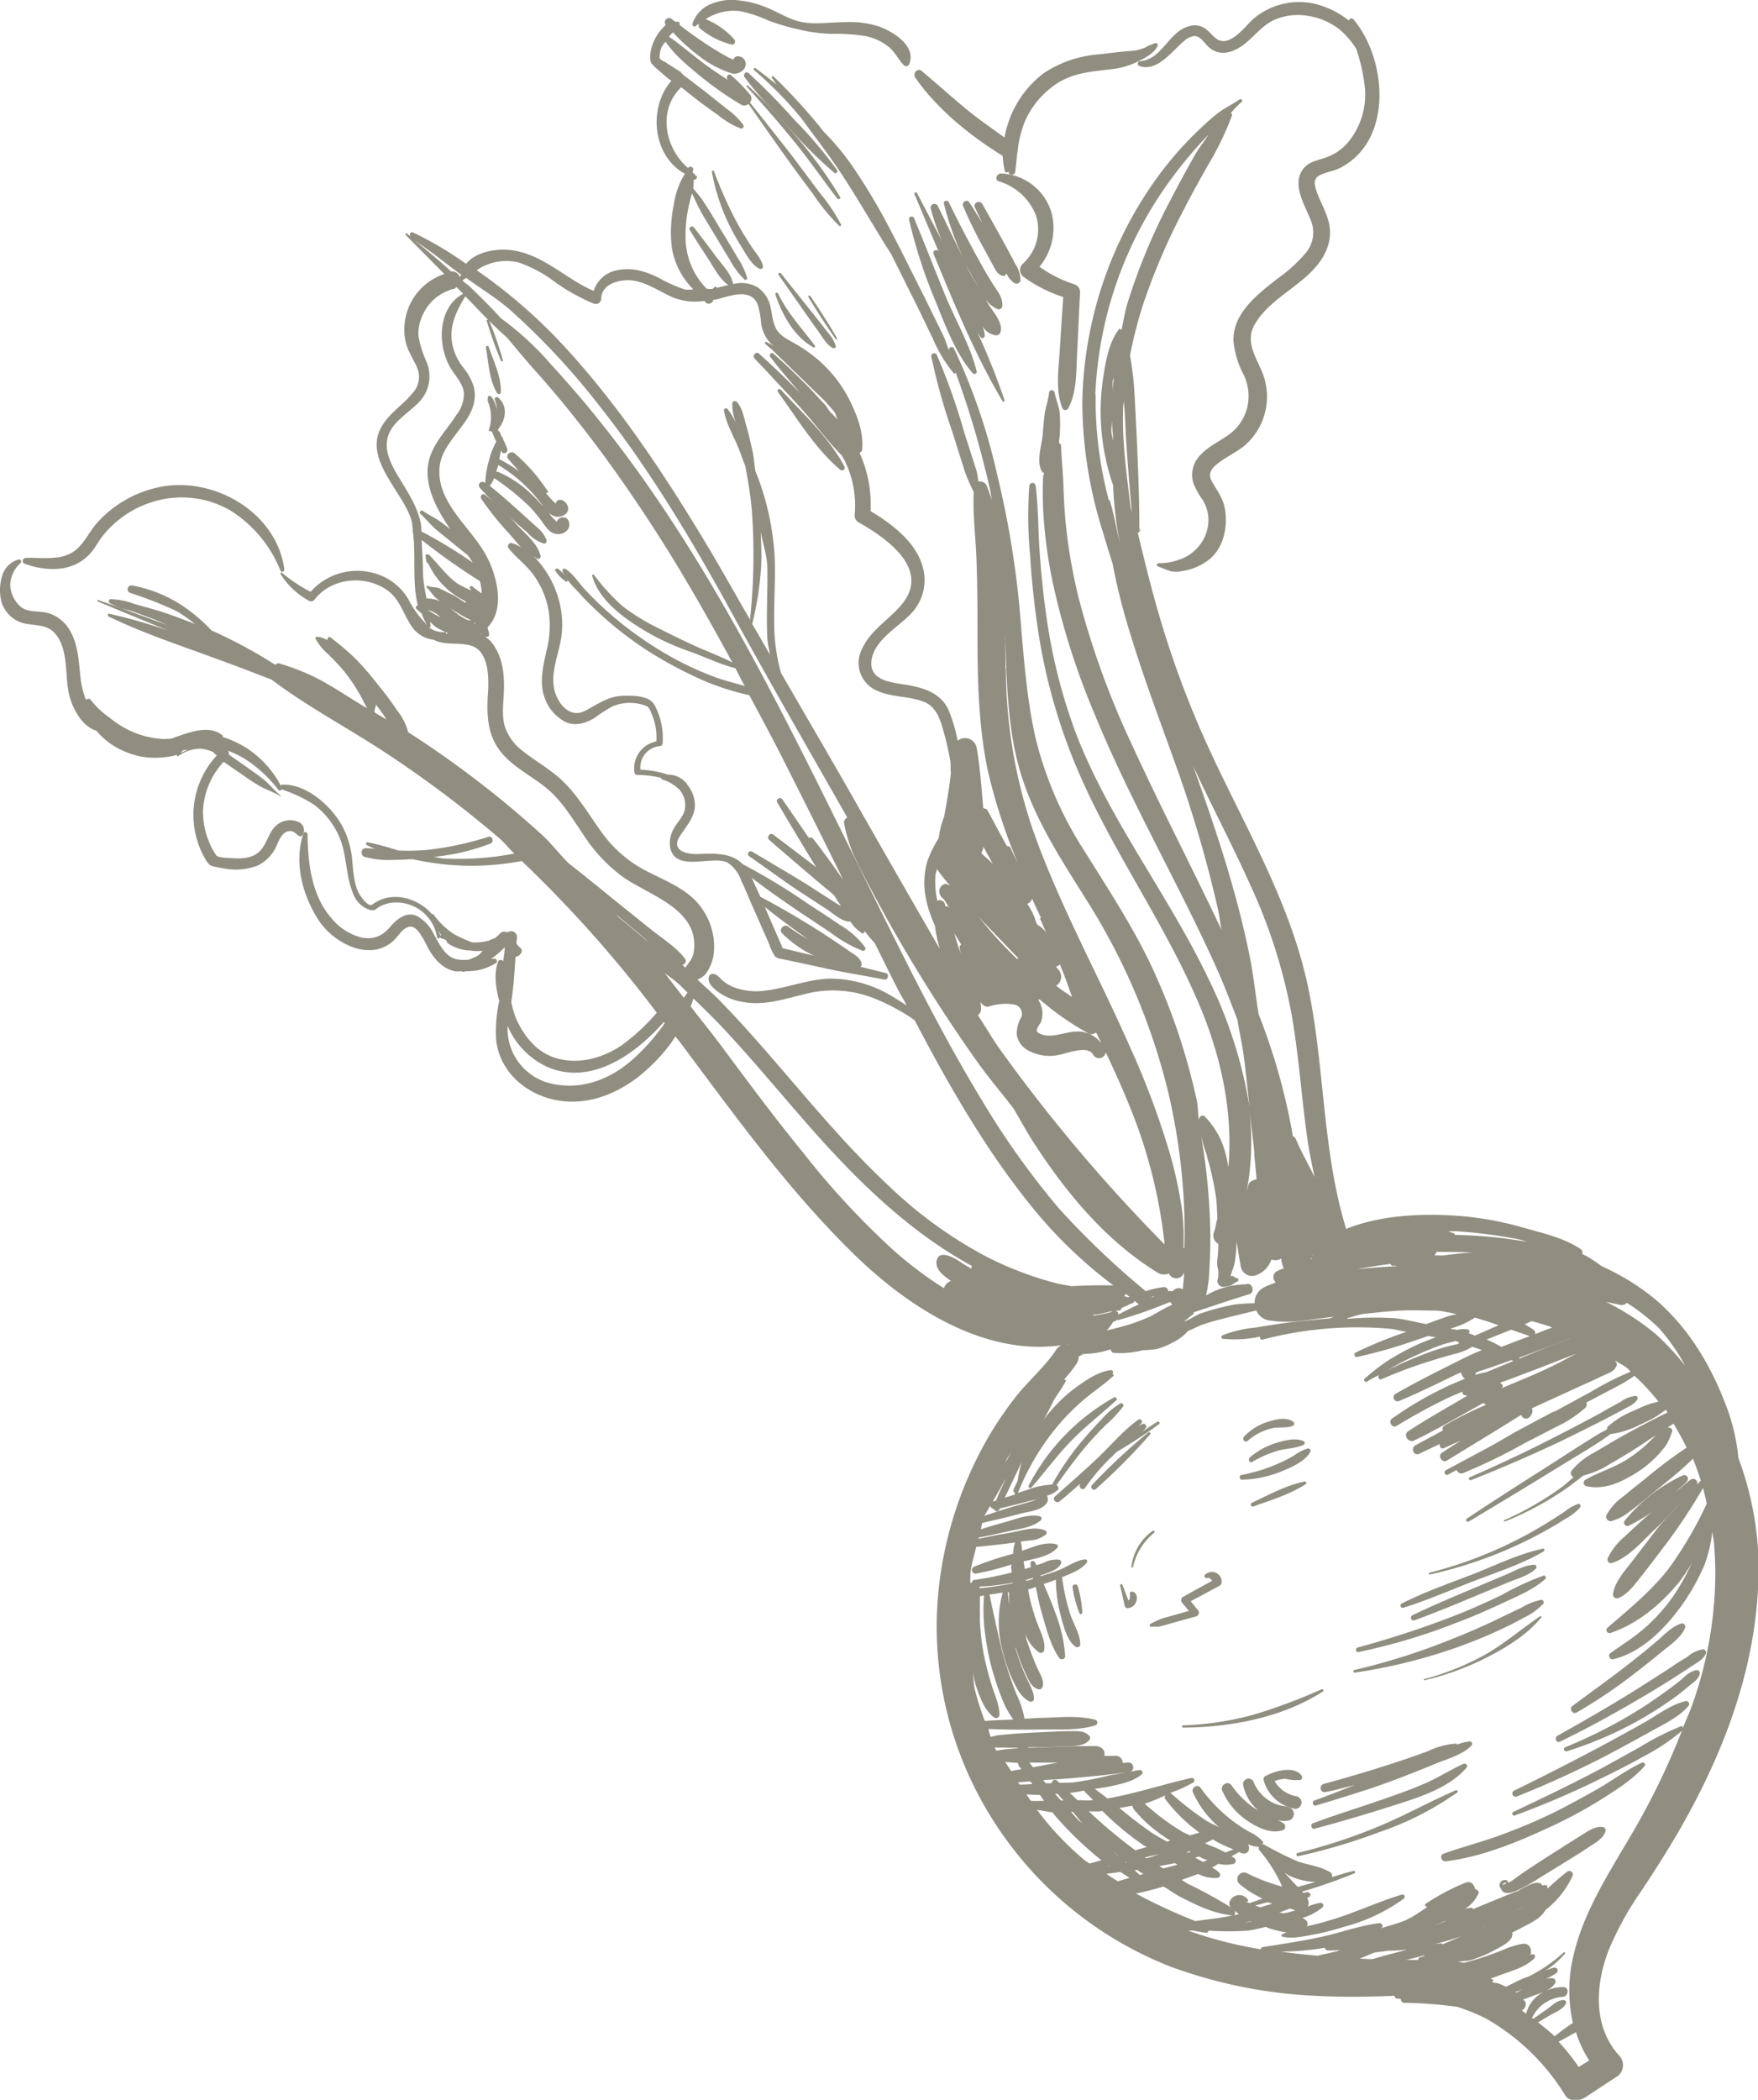
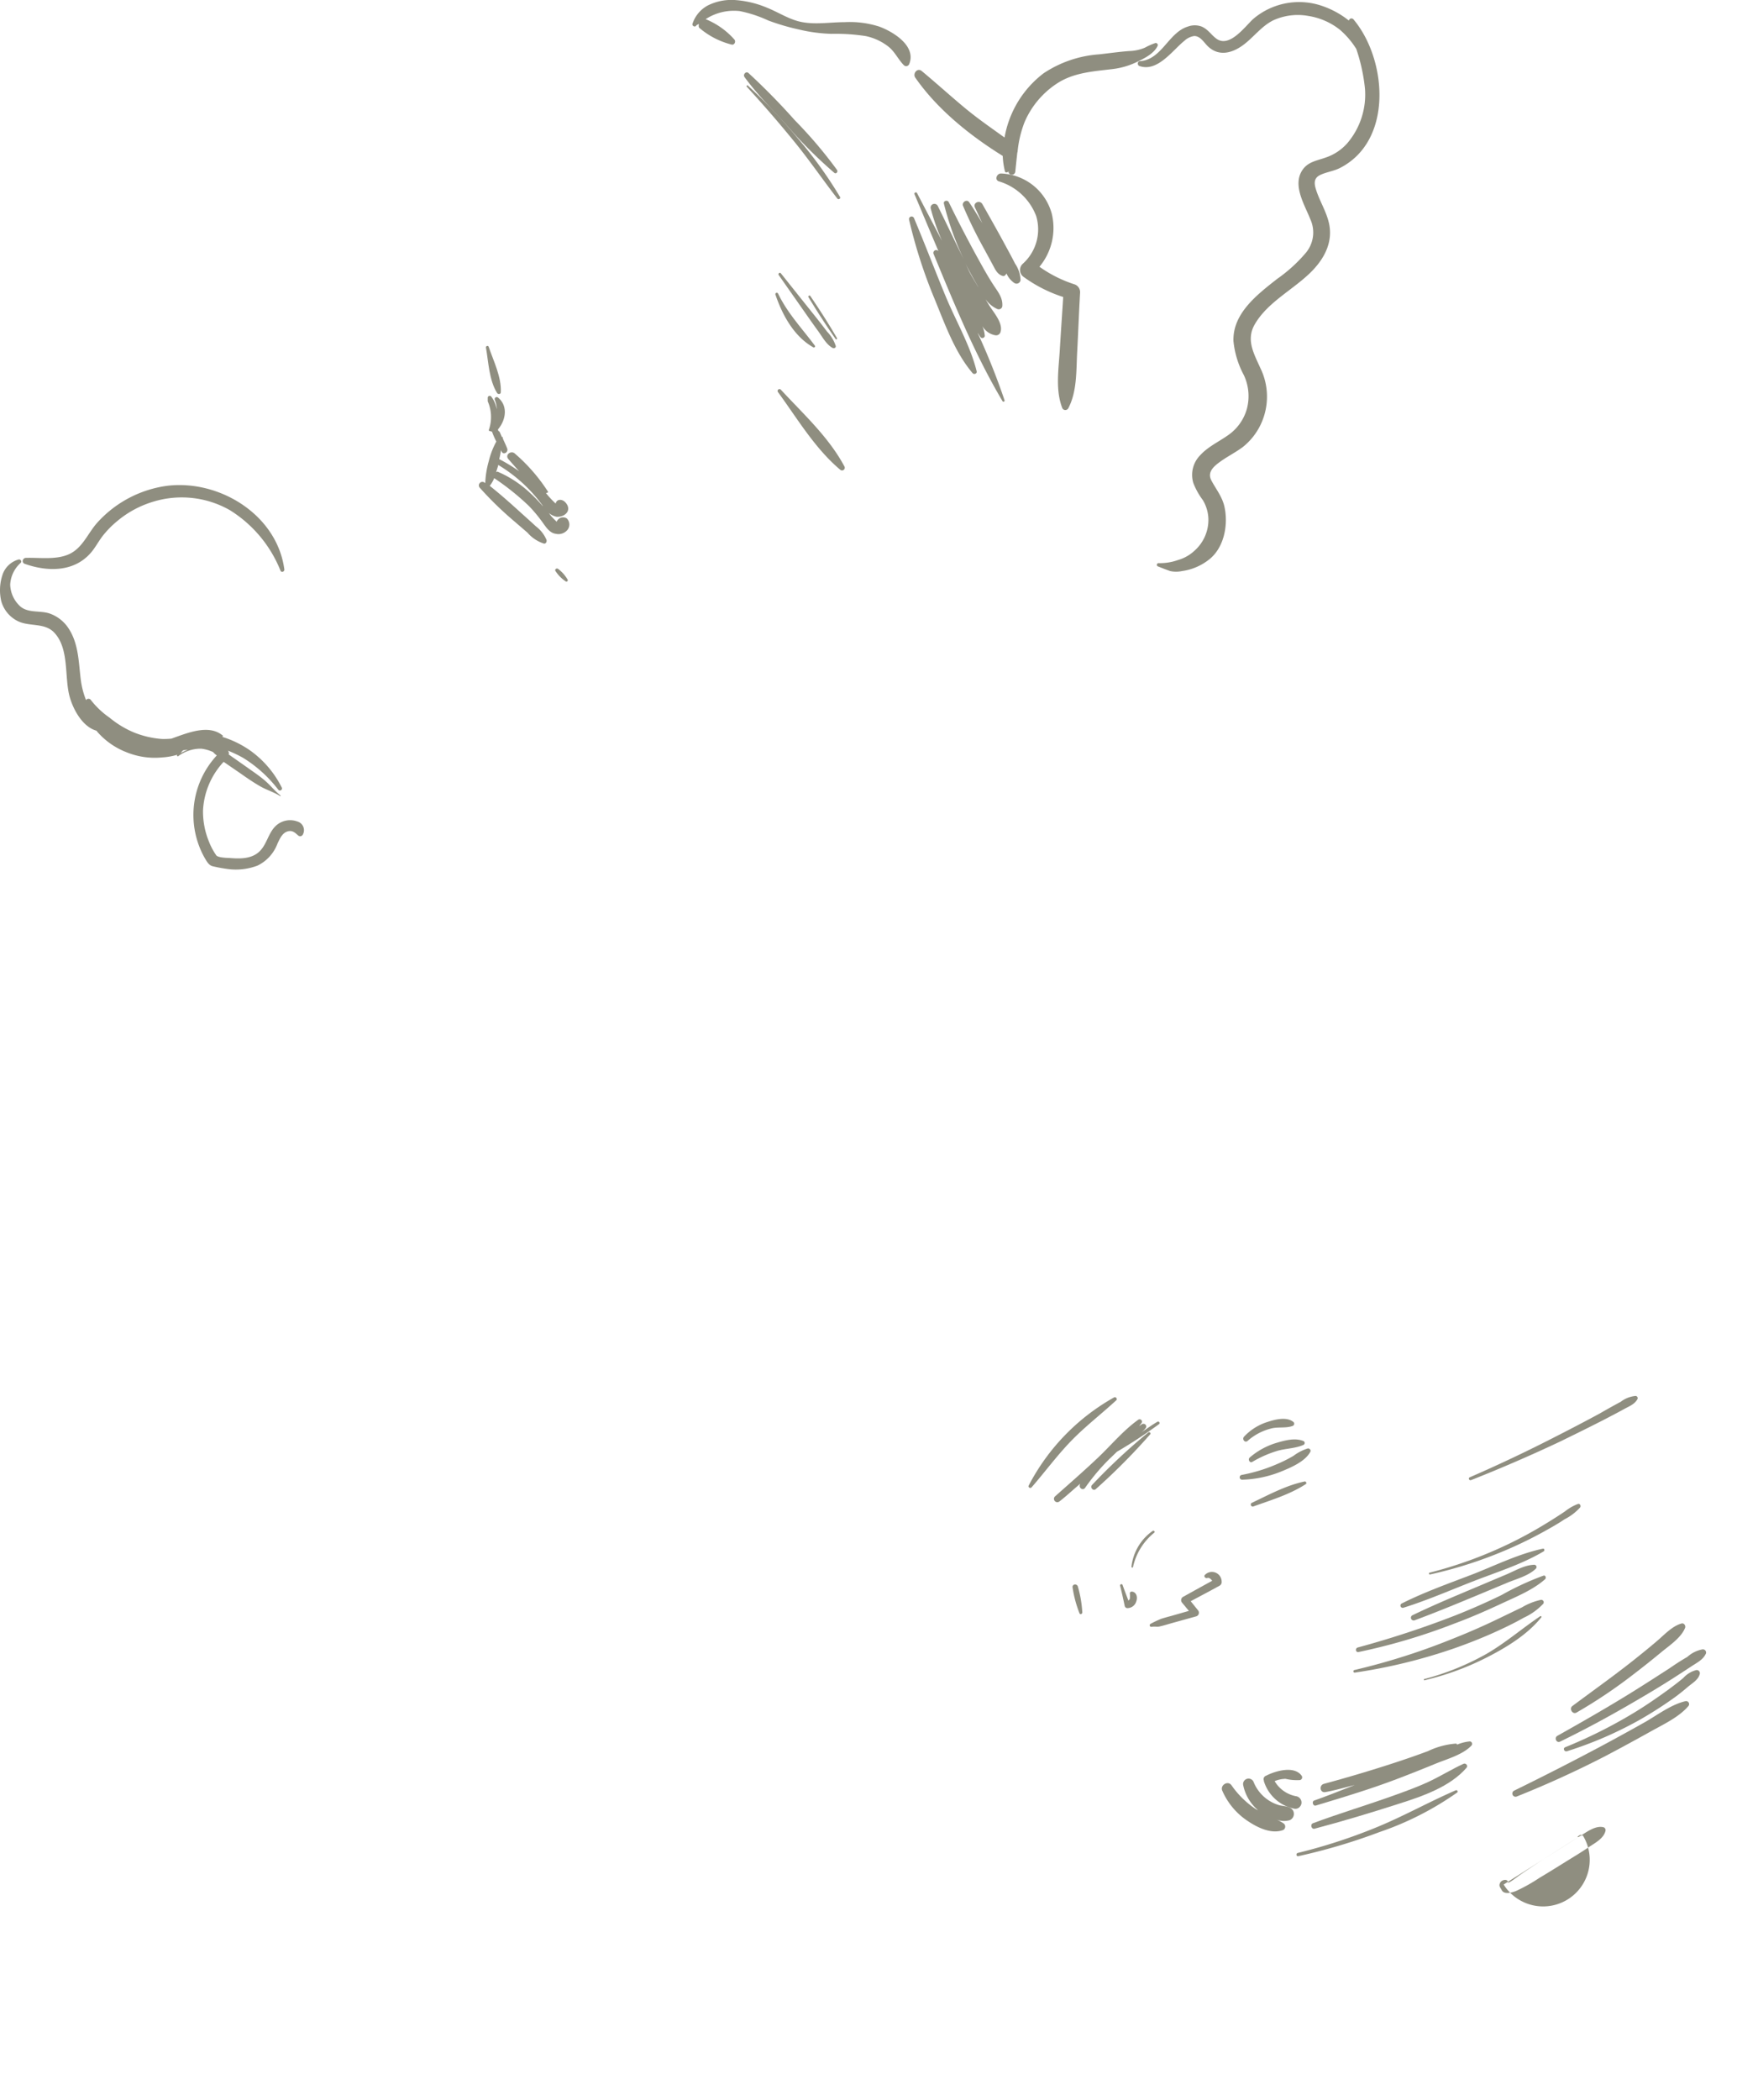
<svg xmlns="http://www.w3.org/2000/svg" viewBox="0 0 298.24 356.2">
  <defs>
    <style>.cls-1{opacity:0.5;}.cls-2{fill:#201e01;}</style>
  </defs>
  <g id="Layer_2" data-name="Layer 2">
    <g id="Design">
      <g class="cls-1">
-         <path class="cls-2" d="M179.29,228.79c-1.93,3-4.81,5.39-7,8.19a60.1,60.1,0,0,0-5.93,9.17,65.45,65.45,0,0,0-6.76,20.61,61.15,61.15,0,0,0,7.89,40.4,62.62,62.62,0,0,0,31.13,26.45,81.76,81.76,0,0,0,24.7,4.94c4.31.23,8.62.18,12.93,0l.29,0c.11.16.15.4.36.45s.51,0,.75.09c0,.32.17.63.53.64a73.8,73.8,0,0,1,8,.55l1,.12a35.38,35.38,0,0,1,4.92,2,37.56,37.56,0,0,1,13.42,13c.74,1.21,2.43,1,3.43.36l5.51-3.62a2.35,2.35,0,0,0,.35-3.32c-4.59-4.92-4.2-12-1.94-17.93a53.38,53.38,0,0,1,5.66-10.25c2.24-3.39,4.42-6.81,6.45-10.33,8.16-14.21,13.84-29.88,13.32-46.45a54.41,54.41,0,0,0-3.39-16.56,33.75,33.75,0,0,0-1.9-8.38c-2.62-7.09-6.55-13.8-12.39-18.68a40.4,40.4,0,0,0-8.91-5.46,24.56,24.56,0,0,0-2.46-1.65c-.27-.17-.57-.27-.84-.42a.67.67,0,0,0-.21-.8c-2.84-1.92-6.42-2.72-9.69-3.64a54.49,54.49,0,0,0-10.81-2c-6.29-.49-13.33-.2-19.33,2.18-4.17-13.54-3.57-28-6.63-41.8-3.48-15.63-12.34-29.35-18.54-43.94a166.38,166.38,0,0,1-7-19.89c-1.17-4.12-2.17-8.28-3.18-12.45.15-.06.32-.11.32-.3l.17,0,.14.24s0,0,0,0-.07-.14-.11-.2l.37,0s0,0,0,0l-.37,0c-.1-.16-.15-.33-.25-.48,0-5.09-.22-10.17-.44-15.25-.12-2.68-.26-5.35-.41-8a50.35,50.35,0,0,0-.74-6.06,73.41,73.41,0,0,1,2.26-8.78,108.7,108.7,0,0,1,6.84-15.93c1.39-2.71,2.87-5.38,4.37-8A50.17,50.17,0,0,0,209,19.6c.07-.21-.1-.3-.17-.45a18.51,18.51,0,0,1,1.8-1.85c.28-.23-.06-.62-.34-.43-1.39.94-2.8,1.58-4.11,2.66s-2.62,2.31-3.86,3.54a60.2,60.2,0,0,0-6.4,7.59,67.12,67.12,0,0,0-12.31,37.68,73.74,73.74,0,0,0,3.5,21.94c.53,1.82,1.11,3.63,1.67,5.44l.12.7a109.39,109.39,0,0,0,2.94,11.39c2.34,7.66,5.2,15.15,7.89,22.7a210.38,210.38,0,0,1,6.87,23.61c.28,1.2.38,2.43.64,3.64-4.92-10.42-10.25-20.64-15.06-31.11a144.7,144.7,0,0,1-9.13-25,89.92,89.92,0,0,1-2.26-12.93c-.21-2.16-.32-4.35-.39-6.52s-.33-4.44-.39-6.65c0-.25-.24-.25-.35-.42,0-.34.07-.78.1-1.06a29.2,29.2,0,0,0,.05-3.5c0-1.44-.68-2.66-.9-4a.48.48,0,0,0-.94,0c-.08,1.21-.56,2.37-.73,3.58s-.25,2.43-.36,3.64c-.17,1.84-1.18,4.75,0,6.36.06.08.16,0,.23,0,0,.25-.12.48-.14.74A56.24,56.24,0,0,0,177,87a80.82,80.82,0,0,0,1.55,11.6,125.56,125.56,0,0,0,7.18,22.6c6,14.67,14.08,28.41,20.59,42.87,1.32,2.93,2.46,5.93,3.61,8.92.3,2,.78,4,1.05,6,.39,2.92.67,5.85,1,8.77A77.1,77.1,0,0,0,205,166c-6.81-14.23-16.75-26.82-22.47-41.59a94,94,0,0,1-5.11-20.57c-.5-3.56-.84-7.14-1.08-10.72s-.19-7.19-.65-10.74a.54.54,0,0,0-1.07,0,72.26,72.26,0,0,0,.15,12q.38,6.12,1.28,12.19a97.45,97.45,0,0,0,6.37,23.09C188.45,144.2,198,157,203.93,171.58c3.39,8.41,5.24,17.44,4.47,26.33-.18-.72-.26-1.46-.48-2.17a13.78,13.78,0,0,0-3.53-6.35c-.47-.43-1,.1-1,.6-.19-1.05-.11-2.13-.33-3.18a107.08,107.08,0,0,0-7.29-22c-3.24-7.13-7.54-13.61-11.66-20.24a62.86,62.86,0,0,1-8.53-19.8c-1.58-7.27-2-14.7-2.66-22.09a157.68,157.68,0,0,0-3.74-22.12,102.44,102.44,0,0,0-7.33-21.42.45.45,0,0,0-.83.35c-.35-.78-.54-1.62-.92-2.41-1.07-2.23-2.17-4.44-3.26-6.66C154.9,46.59,153,42.7,151,38.89a104.28,104.28,0,0,0-6.17-10.38,43.76,43.76,0,0,0-3.63-4.63c-.46-.51-1-1.07-1.52-1.61-.37-.46-.71-.93-1.09-1.36A95,95,0,0,0,131.26,13c-.17-.16-.45,0-.3.24.29.37.54.77.83,1.13-1.18-.94-2.36-1.88-3.61-2.8a.2.2,0,0,0-.24.32A65.71,65.71,0,0,1,136,20.13c1.89,2.6,3.86,5.14,5.67,7.77,3.4,4.91,6.27,10.14,9.49,15.16q2,4,4.05,8.11c1,2,2,4.11,3,6.17a24,24,0,0,0,3.61,6c.11.12.21,0,.31-.14a160.85,160.85,0,0,1,5.86,20c.12.61.16,1.21.27,1.82a18,18,0,0,0-.93-2.77,1.23,1.23,0,0,0-1.31-.55c-.17-.62-.18-1.27-.37-1.88l-2.11-6.61a106.46,106.46,0,0,0-4.61-13,.49.49,0,0,0-.93.28,103.49,103.49,0,0,0,3.64,13c.69,2.21,1.38,4.41,2.08,6.62a35.61,35.61,0,0,0,1.47,3.36c-.17,3.75.31,7.52.46,11.27.15,4.07.18,8.13.18,12.2,0,7.91.11,15.83,1.71,23.6a96.68,96.68,0,0,0,5.14,15.87c-.44-.88-.87-1.76-1.29-2.65-.11-.23-.35-.22-.56-.24-1.14-2-2.22-4.09-3.33-6.11-.14-.27-.47-.2-.7-.36-.3-3.45-.52-6.92-1.14-10.33a2,2,0,0,0-3.2-1.07,26,26,0,0,0-1.57-5.27c-1.29-2.77-4.05-3.67-6.85-4.17-2.6-.45-6.71-.63-6.18-4.27.51-3.47,4.68-5.65,6.84-8a8.19,8.19,0,0,0,1.73-8.13c-1.24-4-5.2-7-8.74-9.11a21.21,21.21,0,0,0-1.87-9.88c.15-.16.41-.2.43-.44.32-2.88-.8-5.84-2.06-8.38a22.28,22.28,0,0,0-5.34-6.92,24.52,24.52,0,0,0-3.58-2.56c-1.27-.77-2.9-1.42-3.62-2.79-.63-1.17-.66-2.66-1-3.93a5.34,5.34,0,0,0-2.19-3.1,5.53,5.53,0,0,0-4.1-.51c-.22-1.66-1.89-3.32-2.85-4.62-1.25-1.67-2.49-3.35-3.8-5-.28-.36-.94,0-.69.43,1,1.68,2.08,3.31,3.15,4.95.92,1.4,1.94,3.44,3.39,4.4-.7.17-1.4.32-2,.5,0-.18-.21-.35-.33-.18s-.22.21-.32.33c-.34.08-.67,0-1,0a12.45,12.45,0,0,1-3.58-7.91,22.74,22.74,0,0,1,.63-6.62c.11-.5.27-1.1.43-1.67.5,1.07,1,2.13,1.56,3.18.79,1.41,1.65,2.77,2.48,4.15s1.52,2.56,2.31,3.82a13.63,13.63,0,0,0,2.58,3.48.28.28,0,0,0,.43-.27,11.9,11.9,0,0,0-1.62-3.44c-.79-1.41-1.64-2.77-2.48-4.15s-1.52-2.56-2.31-3.82c-.38-.6-.77-1.2-1.16-1.8s-1.05-1.32-1.57-2a8.11,8.11,0,0,0,.06-1.47l0,0c.4.1.81-.46.38-.7-.18-.11-.28-.32-.46-.44s.07-.54,0-.77a.52.52,0,0,0-.78-.19s0,.1-.08.13c-4-3.44-5.18-9.89-1.16-13.71L118,16.73c1.28,1,2.56,1.9,3.86,2.82a14.15,14.15,0,0,0,3.75,2.23.4.4,0,0,0,.46-.62,12.11,12.11,0,0,0-2.76-2.68c-1.25-1-2.49-2-3.76-3l-3.71-2.83s0-.06,0-.08l-.34-.23c0-.05.11-.06.06-.1-.8-.44-1.57-1-2.34-1.46l-.33-.23c-.29-.17-1-.41-1-.83a5.18,5.18,0,0,1,.28-1.57,4,4,0,0,1,.74-1.06,20.35,20.35,0,0,0,1.83,2.22c1.09,1.1,2.26,2.11,3.45,3.1a58,58,0,0,0,7.56,5.36,1.12,1.12,0,0,0,1.23-.14q3.39,4.88,6.85,9.72c1.34,1.88,2.74,3.73,4.12,5.58a33.35,33.35,0,0,0,4.43,5.4c.15.14.38-.07.3-.24a30.85,30.85,0,0,0-3.61-5.38c-1.49-2-3-4-4.49-6-2.43-3.13-4.89-6.23-7.36-9.33a1,1,0,0,0,.07-1.26A26,26,0,0,0,124,12.75c-.34-.32-.82.16-.66.54,0,.09.09.18.13.27-1.23-.83-2.48-1.62-3.68-2.5s-2.3-1.8-3.46-2.7c-.64-.49-1.26-1-1.92-1.49-.28-.2-.58-.42-.9-.61.1-.11.14-.27.25-.37a3.81,3.81,0,0,1,.42-.39,31.67,31.67,0,0,0,4,3.68,18.09,18.09,0,0,0,6,3.28c1.41.34,3.07-1.18,2-2.47-.47-.56-1.6-.66-1.74.13h0a9.26,9.26,0,0,1-1.64-.81c-1.09-.61-2.14-1.28-3.18-1.95-1.48-1-2.89-2-4.3-3.1,0-.22,0-.48-.24-.55s-.31,0-.47,0l-.66-.48a.71.71,0,0,0-1,1h0a8.13,8.13,0,0,0-2.35,3.64c-.22.72-.57,2.31,0,3a20.23,20.23,0,0,0,1.67,1.52,20.29,20.29,0,0,0,1.62,1.32c-4,4.61-3.15,12.81,2.3,15.76a13.64,13.64,0,0,0-1.88,5.24,22.85,22.85,0,0,0-.35,7.19,12.87,12.87,0,0,0,3.66,7.18,7.06,7.06,0,0,1-1.38.05,25.55,25.55,0,0,1-4.48-2c-2.43-1.2-4.83-1.9-7.52-1.18a5.06,5.06,0,0,0-3.52,3.4c-4.66-2-8.39-6-13.52-6.85-2.72-.46-6.34.1-8.13,2.25a60.65,60.65,0,0,0-9-5.32c-.42-.18-.7.36-.45.66-.2-.14-.36-.32-.56-.47s-.36.11-.23.24l6.55,6.62a9.93,9.93,0,0,0-6.54,11.63c.41,1.59,1.39,2.93,2,4.45a4,4,0,0,1-.89,4.16c-1.67,2.08-4,3.39-5.3,5.81-3,5.49,3.87,11,5.19,15.87a15.41,15.41,0,0,1,.2,1.68c0,.06-.12.07-.07.12l.09.06c.52,4-.16,8.49.82,12.39-.27.12-.47.38-.24.64s.62.51.91.79a8.65,8.65,0,0,0,.89,1.9,16.89,16.89,0,0,1-3.19-4.38,9.59,9.59,0,0,0-5.26-4.21,10.54,10.54,0,0,0-11.3,3,26.41,26.41,0,0,1-4.85-3.23c-.15-.13-.33.1-.23.24a13.11,13.11,0,0,0,4.74,4.47.74.74,0,0,0,1-.15c2.87-3.74,8.6-4.26,12.36-1.59,2.26,1.59,2.8,4.42,4.41,6.51a5.27,5.27,0,0,0,3.48,1.89c1.78,1,4.35.38,6.34,1,3.16,1,3,5.82,2.82,8.36-.2,3.53-.06,6.86,2.26,9.72,2,2.46,5,3.93,7.41,5.85,2.7,2.11,4.52,5.14,6.41,7.94a26.94,26.94,0,0,0,7,7.47c4.64,3.16,12.9,5.47,11.86,12.61a3.87,3.87,0,0,1-.78,1.74,8,8,0,0,0-.63.93c-.19-.16-.35-.34-.54-.5a.64.64,0,0,0,.48-1c-1.5-2-3.89-3.46-5.8-5l-6.23-5c-2.57-2.09-5.14-4.2-7.77-6.24-1.52-1.54-2.83-3.26-4.43-4.75A170.69,170.69,0,0,0,69.24,124.2a9.44,9.44,0,0,0-1.79-3.58C66.37,119,65.22,117.49,64,116a46,46,0,0,0-3.78-4.35,46.46,46.46,0,0,0-4.16-3.53c-.32-.25-.61.18-.48.5a3.92,3.92,0,0,0-1.81-.6.24.24,0,0,0-.24.32,9.23,9.23,0,0,0,2.13,2.62c1,1,2,2,2.89,3.12a28.26,28.26,0,0,1,2.47,3.69c.35.61.67,1.25,1,1.89.09.17.18.33.28.49-3.1-1.8-6.06-3.92-9.28-5.47a38.63,38.63,0,0,0-5.72-2.16c-.27-.09-.38.19-.62.24a83.25,83.25,0,0,0-10.8-5.82,28.8,28.8,0,0,0-5.23-4.39,23.14,23.14,0,0,0-8.3-3.25.66.66,0,0,0-.31,1.26,65.8,65.8,0,0,1,8,3.15,28,28,0,0,1,3.05,2.15c-2-.78-4-1.56-6-2.19-1.42-.43-2.84-.83-4.27-1.21a12,12,0,0,0-4.07-.82.36.36,0,0,0-.16.64,11.46,11.46,0,0,0,3.29,1.24c1.4.45,2.78,1,4.15,1.49.79.3,1.55.66,2.33,1-3.9-1.41-7.78-2.85-11.69-4.23a.13.13,0,0,0-.1.23c3.94,1.67,7.91,3.28,11.86,4.92a95.83,95.83,0,0,0-9.89-2.82c-.28-.06-.34.36-.11.47,6.21,3,12.83,5.13,19.27,7.53,2.8,1,5.58,2.11,8.37,3.17,6.19,4.68,13.19,8.32,19.66,12.62A190.79,190.79,0,0,1,84.6,142.1c1,.83,1.73,1.84,2.66,2.69a50.15,50.15,0,0,1-11.84.84c-.62,0-1.23-.2-1.84-.28a36.66,36.66,0,0,0,9.66-2.27c.62-.26.31-1.34-.35-1.14a54.43,54.43,0,0,1-10.34,2.22,37.91,37.91,0,0,1-5,.11,47.64,47.64,0,0,0-5.17-1.4.26.26,0,0,0-.18.47,10.82,10.82,0,0,0,1.56.68,9.93,9.93,0,0,0-1.8-.14c-.76.05-.82,1.2-.15,1.46a15.55,15.55,0,0,0,5,.52c1.06,0,2.13-.07,3.19-.12a50.63,50.63,0,0,0,5.31.87,45.28,45.28,0,0,0,13.2-.56,209.76,209.76,0,0,1,22.91,25.74,34.24,34.24,0,0,1-6,5.55c-3.39,2.29-7.83,3.41-11.75,1.92-3-1.15-5-3.87-6.22-6.73a17.12,17.12,0,0,1-.72-2.61c.42-2.53.55-5.08.73-7.62.77-.09,1.56-1.07.62-1.69a2.7,2.7,0,0,1-.47-.59c0-.42.14-.83.08-1.26a1,1,0,0,0-1.36-.72c-.09,0-.18.09-.28.12a1.06,1.06,0,0,0-1.29.25c-.19.24-.45.4-.63.62-.4.17-.78.32-1.16.52a9.31,9.31,0,0,1-2.78.31l-.08,0a25.38,25.38,0,0,1-3-1.35,12.92,12.92,0,0,1-3.58-3.41c-.07-.11-.16,0-.25-.05a8.69,8.69,0,0,0-3.81-2.51,7.34,7.34,0,0,0-4.4-.1,6.91,6.91,0,0,0-1.92,1c-.69.49-2-1.43-2.22-1.84-.91-1.69-1-3.82-1.18-5.69A15,15,0,0,0,58,140c-1.88-3.34-6-7-10-6.9a.42.42,0,0,0-.2.81,24,24,0,0,1,5.42,2.55,13.56,13.56,0,0,1,4.16,5.1c1.57,3.26,1.16,7.07,2.67,10.36a4.41,4.41,0,0,0,2.75,2.44c.77.23,1-.24,1.68-.61a5.61,5.61,0,0,1,2.34-.65,7,7,0,0,1,7.33,5.9c0,.3.37.16.55,0,0,0,0,0,0,.06.25.22.6.17.86.35s.22.47.46.63a7,7,0,0,0,3.91,1.19c.06,0,.11.07.17.07a14.5,14.5,0,0,0,1.81,0c-.27.22-.45.53-.74.73a8.45,8.45,0,0,1-1.69.76,6.81,6.81,0,0,1-2.2-.11c-1.88-.55-2.78-2.64-3.68-4.19a6.88,6.88,0,0,0-2.9-3.13c-1.69-.75-3.3.47-4.34,1.68-1.41,1.65-2.76,2.39-5,2a9.67,9.67,0,0,1-5.09-3.24c-3.38-3.8-4.06-9.39-4.09-14.25,0-.39-.57-.6-.71-.18-1.6,4.89-.23,10.26,2.44,14.5,2,3.25,6.69,6.29,10.65,5a5.85,5.85,0,0,0,2.44-1.56c.77-.78,1.35-1.94,2.52-2.12,1.44-.23,2.69,2.95,3.25,3.88,1,1.73,2.34,3.23,4.4,3.68a7.52,7.52,0,0,0,1.16,0c.09,0,.1.11.2.12s.37-.12.57-.12a9.26,9.26,0,0,0,5.08-1.41.41.41,0,0,0-.21-.71c-.23,0-.46,0-.69.06a17.57,17.57,0,0,0,2.35-2l0,0c0,.81-.17,1.6-.26,2.4a.48.48,0,0,0-.86,0c-.75,2-.42,4.39.18,6.69a24.7,24.7,0,0,0-.52,6.64c.58,5.15,4.67,8.89,9.55,10.05,5.21,1.24,10.23-.53,14.42-3.69a30.25,30.25,0,0,0,5.76-5.93c.24-.33.44-.71.68-1.05.29.39.61.75.9,1.14,9.26,12.39,18.31,25,29.43,35.85,9.36,9.13,22.73,17.81,36.44,15.19,0,0,0,.07-.09.06A2.08,2.08,0,0,0,179.29,228.79Zm-33.35-81.35C132.86,121,119.94,94,101.3,70.89q-3.73-4.62-7.76-9A50.07,50.07,0,0,0,85,54c-1.62-1.79-3.34-3.49-5.07-5.17-.55-.53-1.18-.94-1.73-1.46.13.1.25.31.36.14s.38-.2.52-.38c2.5,1.85,5.2,3.44,7.52,5.49a122,122,0,0,1,14.58,15.57c9,11.28,16.42,23.8,23.34,36.45,6.24,11.4,12.75,22.67,19.2,34-.27.27-.62.51-.52,1a25.07,25.07,0,0,0,1.58,5.28c.82,1.85,1.78,3.63,2.71,5.42q2.72,5.16,5.66,10.19,5.91,10.1,12.69,19.65c1.91,2.69,4.08,5.21,6.09,7.84,1.14,1.88,2.16,3.84,3.36,5.69,5.58,8.63,12.33,16.8,21.18,22.22a2.07,2.07,0,0,0,1.86.07s0,.06,0,.09a1.36,1.36,0,0,0,2.53-.25c0,.18,0,.37,0,.55-.06.75-.13,1.5-.19,2.24,0,0,0,0,0,.07a1.28,1.28,0,0,0-1.71.33h0c-.21,0-.42-.1-.71,0l-.09,0a.66.66,0,0,0-.67-.7,13.26,13.26,0,0,0-3.1.7s0,0,0,0A140,140,0,0,1,179.66,205a137.27,137.27,0,0,1-12.92-18.09C159,174.21,152.52,160.75,145.94,147.44Zm-18.33-41.61a53.83,53.83,0,0,0,1.51-9.69c.12-2,0-4-.07-6,.35,2.06,1.08,4.05,1.13,6.16.08,4-.21,8,0,12,.05.9.3,1.83.44,2.76-1-1.76-2-3.51-3.06-5.27C127.59,105.81,127.61,105.84,127.61,105.83Zm70,105.3a276.45,276.45,0,0,1-28.13-33.36c-1.28-1.81-2.36-3.74-3.6-5.58.59-.35.69-1.13.41-2.21.39.45.87.91,1.45.77a8.92,8.92,0,0,1,4.22-.37,1.62,1.62,0,0,1,1.34,2.08,5.72,5.72,0,0,0-.81,3.07A3.7,3.7,0,0,0,174.1,178a7.57,7.57,0,0,0,5.72.9c1.3-.26,4.72-1.64,5.63,0a1.14,1.14,0,0,0,2.13-.39c2,4.17,3.85,8.39,5.44,12.72A85.73,85.73,0,0,1,197.58,211.13ZM179.16,167.2a1.75,1.75,0,0,0,.53-2.55c-.15-.25-.37-.45-.54-.68a1.87,1.87,0,0,0,.66-.37c.78,1.81,1.4,3.69,2.08,5.54C181,168.49,180,167.9,179.16,167.2ZM166.5,144.76c.08-.33.25-.61.31-.95,0,0,0-.08.07-.12.5,1,1.05,1.91,1.56,2.87C167.83,145.92,167.15,145.36,166.5,144.76Zm0,11.26c2.08,2.19,4.19,4.38,6.28,6.56-.08,0-.13.08-.21.11q-2.21-2.12-4.24-4.41c-.81-.92-1.57-1.89-2.36-2.83Zm-3.44,4.2c-.1.12-.26.2-.27.37a5.15,5.15,0,0,0,.29,1.38c-.47-1.2-.82-2.43-1.2-3.66C162.31,158.93,162.64,159.61,163.07,160.22ZM182.34,175c-2,.1-4.29,1.34-6.2.19-.7-.42.25-1.34.47-1.87a4.22,4.22,0,0,0-.5-3.76,1.71,1.71,0,0,0,.32,0,46.46,46.46,0,0,0,8.34,5.79c.39.21.79,0,1.19-.19.3.61.6,1.22.89,1.83A5,5,0,0,0,182.34,175Zm-5.77-19.42c0,.12-.16.17-.1.31.32.75.64,1.49,1,2.23a6.94,6.94,0,0,0-1.17-1.08s-.07,0-.1,0l-.35-.37a11.52,11.52,0,0,0-1.57-3.35,1.57,1.57,0,0,0,.83-.87C175.55,153.55,176.08,154.57,176.57,155.62Zm-15.35-5.37s0,0-.07,0c-.21,0,.11.07.09.1a1.45,1.45,0,0,0-.88-.38,1.29,1.29,0,0,0-1,1.44,1.73,1.73,0,0,0,1.52,1.42l-1-.76a13.42,13.42,0,0,0,1.24,2c-.1-.08-.18-.2-.28-.28s-.26,0-.4,0-.09-.23-.12-.35a.92.92,0,0,0-1.31-.6,15.14,15.14,0,0,1-.29-4.55,7.58,7.58,0,0,1,.25-.81A27.57,27.57,0,0,0,161.22,150.25Zm22.57,79.35c-.18.11-.35.23-.53.32.07-.06.16-.1.24-.16l.21-.19S183.76,229.6,183.79,229.6Zm7.92-9.56c-.14,0-.29,0-.43.05s0-.05,0-.06c-.2-.05-.41-.07-.61-.12a.92.92,0,0,0,.33-.4C191.22,219.68,191.46,219.88,191.71,220Zm-6.25,3c.29,0,.57,0,.86-.08.81-.14,1.63-.34,2.43-.56-.11.06-.21.16-.32.22a27.48,27.48,0,0,1-2.84.58C185.53,223.2,185.54,223.11,185.46,223.08Zm3.31,1.29c.18-.14.43-.16.61-.32s0-.19,0-.28c.09.13.18.28.38.22,1.94-.55,3.81-1.15,5.69-1.86,1-.38,2-.77,3-1.18,0,0,0,0,.08-.06,0,.18.25.33.34.5-1,.44-1.94,1-2.72,1.43-.35.18-.67.39-1,.58-1.21.48-2.4,1-3.63,1.37s-2.49.68-3.76,1A13.14,13.14,0,0,0,188.77,224.37Zm6.69-4.23-.11-.09c.19,0,.37-.07.56-.1ZM189.72,223a.54.54,0,0,0-.66-.62h0c.31-.06.64-.05.94-.12s.13-.26.26-.36.53-.23.78-.36h0s0,0,0,0c.4-.2.82-.39,1.25-.57.14-.06.1-.2.14-.31.28.17.51.41.8.58C192.1,221.78,190.89,222.34,189.72,223Zm-17.06,28.1c-.21.56-.53,1.07-.72,1.64a.43.43,0,0,0,.25.53,2.38,2.38,0,0,0-.05.26l-1.67.52c.93-2,1.88-4,2.85-6A22.09,22.09,0,0,0,172.66,251.09Zm3.06,3.31c-1.13.43-3.75,1.11-4.09,1.21-1.55.47-3.1,1-4.64,1.5,1.27-2.09,2.47-4.23,3.66-6.37-.55,1.27-1.18,2.49-1.65,3.77l-.63.2c-.7.24-.38,1.22.27,1.27.17.38.65.57.88.08l.09-.19q2.41-.57,4.83-1.21c.37-.1.84-.2,1.27-.3C175.72,254.38,175.7,254.39,175.72,254.4Zm-4-8.33c-.41.69-.79,1.39-1.19,2.08.11-.22.17-.46.29-.69C171.09,247,171.46,246.55,171.73,246.07Zm-6.12,16.32c1.75-.17,3.5-.34,5.24-.57l1.37-.18a5.72,5.72,0,0,0-.32,1.91,53.24,53.24,0,0,0-6.64,2.2.61.61,0,0,0,.35,1.16,45.27,45.27,0,0,0,6-1.54c0,.13-.07.23-.07.36,0,.32.09.64.1,1a61.11,61.11,0,0,1-6.44,1.28c-.2,0-.21.22-.29.37s-.24,0-.33.15c.07-.69,0-1.38.11-2.07C164.86,265.06,165.32,263.74,165.61,262.39Zm8.84,5.69c-.12,0-.25,0-.38.06s0-.1,0-.15c.4-.11.79-.25,1.19-.37a1.16,1.16,0,0,0,0,.18C175,267.89,174.73,268,174.45,268.08Zm-3.26,2a29.8,29.8,0,0,0,.64,6.52c-.31-2.16-.62-4.31-.85-6.49Zm-5-.63c0-.11,0-.23,0-.34a32.19,32.19,0,0,0,5.61-.67.41.41,0,0,0,0,.11A48.69,48.69,0,0,1,166.19,269.41ZM165,283.64c.22.85.35,1.72.64,2.54.6,1.73,1.43,4,3,5.15a.59.59,0,0,0,.92-.41c0-1.64-.77-3.35-1.27-4.9a46.25,46.25,0,0,1-1.43-5.59,40.17,40.17,0,0,1-.62-5.59c0-.68,0-1.36,0-2h0c0-.31,0-.64,0-1s0-.73,0-1.09c.23,0,.46-.08.7-.1a30.54,30.54,0,0,0,0,4.88A48.75,48.75,0,0,0,168,282a49.32,49.32,0,0,0,1.81,5.68,15.78,15.78,0,0,0,2.09,4c-1.61.07-3.22.11-4.83.24a49.06,49.06,0,0,1-1.77-5.63C165.15,285.42,165.16,284.52,165,283.64Zm48.58,29.62a.56.56,0,0,0,0,.42l-.08,0s.06.06.08.1,0,0,0,0a24.77,24.77,0,0,1,3.94,6.24,32.24,32.24,0,0,1-5.81-2.18,1.13,1.13,0,0,0-1.34,1.82,18.33,18.33,0,0,0,3.81,2.4l-2.18.77-.79-.32c.05,0,.08,0,.12,0a.23.23,0,0,0,.36-.29,1.76,1.76,0,0,0-3,.17.91.91,0,0,0,.18,1.18,80.67,80.67,0,0,0-7.3-4c-.39-.2-.73-.47-1.11-.69.94-.33,1.88-.66,2.8-1l.32.13a5.7,5.7,0,0,0,3,.53.52.52,0,0,0,.31-.82,3.72,3.72,0,0,0-1.29-.92c.39-.19.74-.45,1.12-.65a5.28,5.28,0,0,0,2.59,0,.58.58,0,0,0,.21-.87,6.25,6.25,0,0,0-.6-.4c.42-.26.87-.46,1.28-.74.17.05.31.19.49.23,1.09.28,1.51-.82,1-1.54A4.75,4.75,0,0,0,213.6,313.26Zm-9.5,2.57-1.34-.71.67-.2c.23.11.44.25.68.35s.5.16.73.25Zm11.75,7.08c-.67.24-1.36.4-2,.62-.29-.1-.59-.17-.88-.29l2.1-.59C215.29,322.77,215.58,322.8,215.85,322.91Zm-6.37,1.31.11,0a5.27,5.27,0,0,0,.62.43c-.2.05-.39.13-.59.18s-.26,0-.39.06C209.57,324.85,209.56,324.51,209.48,324.22ZM175.9,307c.88.11,1.76.34,2.64.4.11.13.2.29.31.43a59.72,59.72,0,0,0,8,7.72l-2,.56c-.24-.19-.54-.31-.78-.51A50.77,50.77,0,0,1,176,307.1Zm-1.81-2.63c.77.05,1.54.1,2.32.1.25.33.47.68.73,1-.76,0-1.52.06-2.28,0C174.6,305.07,174.34,304.7,174.09,304.32ZM201.71,314l.3.16-.75.13,0,0C201.39,314.22,201.54,314.11,201.71,314Zm-7.7,3.86-.64.19-.91-.82c.14,0,.29,0,.43-.06C193.25,317.45,193.65,317.65,194,317.89Zm2.67-1.33c.88-.15,1.76-.31,2.64-.49l.45.27-2.43.63Zm-6.59,1c.51.34,1,.69,1.55,1-.67.2-1.34.38-2,.59q-1-.62-1.95-1.26Zm1.48,2.47-.11,0-.32.07,0,0ZM191,316l-.15-.13.13,0,.15.13Zm-2.66.5-.58.1.53-.13Zm14.46,9.38a93.35,93.35,0,0,1-10.09-4.68c1.6-.34,3.19-.74,4.68-1.19,1,.57,1.87,1.25,2.87,1.76,2.73,1.41,5.72,2.87,8.83,3.13C207.06,325.38,204.94,325.55,202.84,325.86Zm2.59-12.76c-.33-.13-.63-.33-1-.47a6.88,6.88,0,0,0,1.34-.64,21.76,21.76,0,0,0,3.51,1.69c-.44.19-.89.34-1.32.54A24.73,24.73,0,0,0,205.43,313.1Zm-8.81,1.41c-.49.17-1,.38-1.46.53-.22.07-.45.09-.67.15l-.23-.14,1.63-.38.71-.18Zm-7,.21-.9-.81c.32.26.63.54.95.79Zm-6.44-5.8c-.5-.52-1-1.08-1.45-1.61H182c.6.69,1.12,1.44,1.76,2.1C183.57,309.24,183.37,309.09,183.2,308.92ZM180,305.41c-.34-.38-.69-.75-1-1.13l.43,0c.29.4.65.75,1,1.14Zm-7-2.68-.3-.43c.7,0,1.39-.09,2.08-.13l.35.48C174.41,302.66,173.7,302.72,173,302.73Zm.29-2.61a17,17,0,0,0-1.76.31c-.32-.53-.65-1-1-1.56.71.05,1.4.14,2.13.15.07.16.09.36.17.51S173.16,299.91,173.28,300.12Zm38.87,25.75.12.05c-.27.05-.52.14-.78.19h-.2C211.58,326.05,211.86,326,212.15,325.87Zm6.14-1.4c-.14,0-.29,0-.43.1l-.84-.16c.58-.2,1.17-.43,1.77-.66.34.07.66.22,1,.28C219.29,324.21,218.77,324.31,218.29,324.47Zm-.35-6.79c.27.15.5.35.77.48a10.82,10.82,0,0,0,4.46,1.06c-1,.31-2,.54-3,.87C219.4,319.3,218.68,318.49,217.94,317.68Zm-20.29-12.54a26.7,26.7,0,0,0,5.81,5.71c-.56.17-1.13.35-1.63.49-.4-.23-.84-.38-1.24-.62a40.31,40.31,0,0,1-4.33-3c-.69-.54-1.35-1.12-2-1.69l-.09-.07a30.25,30.25,0,0,0,3.55-1.43C197.62,304.73,197.5,304.94,197.65,305.14Zm-5.12,2a26.81,26.81,0,0,0,2,2.09,29.34,29.34,0,0,0,4,3l-.57.16c-.81-.47-1.64-.9-2.43-1.41a69.43,69.43,0,0,1-5.64-4.31c.73-.11,1.45-.23,2.19-.37A2.92,2.92,0,0,0,192.53,307.18ZM194,313c.17.11.37.2.54.31l-1.94.55a86,86,0,0,1-7.87-6.59c.59,0,1.17,0,1.77,0l.5-.09A48.51,48.51,0,0,0,194,313Zm-8.62-7.64c-.87.1-1.74,0-2.6,0l-1.28-1.23h0c.81-.08,1.6-.26,2.4-.38C184.38,304.35,185,304.82,185.42,305.37Zm-3.65-3c-.66.08-1.32,0-2,.07l-.33-.31c-.46-.47-.91-.11-1,.37l-1,0-.43-.53c1.24-.1,2.49-.13,3.73-.24,3.48-.29,7-.61,10.45-1.09-1.08.22-2.18.35-3.22.6A58.34,58.34,0,0,1,181.77,302.39Zm-6.51-2.62-.59-.75c.59,0,1.19,0,1.77,0,1,0,2.06,0,3.1,0C178.11,299.2,176.7,299.54,175.26,299.77Zm-2.59-3.18a28.52,28.52,0,0,0-3.6.41c-.08-.19-.2-.37-.28-.56.86.06,1.74,0,2.61.05.46,0,.92,0,1.38,0,0,0-.06,0-.09,0S172.69,296.56,172.67,296.59Zm85.65,40.9c-.36.17-.7.38-1.06.55,0,0-.07-.08-.11-.11ZM240.89,332c-.22.06-.23.3-.35.46l-2,0c1-.23,2.07-.49,3.13-.8l0,.08C241.39,331.87,241.15,332,240.89,332Zm7.75-3.88c-1.31.57-2.62,1.15-3.94,1.7,0-.05,0-.16,0-.17a10.18,10.18,0,0,0-1.33.14C245.13,329.33,246.94,328.82,248.64,328.16ZM255.4,325c-1.15.6-2.3,1.2-3.47,1.75-.94.45-1.92.82-2.89,1.24A60.35,60.35,0,0,0,255.4,325Zm-22.24,6.22c.75-.14,1.5-.17,2.25-.33l.17,0a24.41,24.41,0,0,0,3.19-.21c-.7.2-1.42.41-2.08.58-1.31.33-2.61.7-3.91,1.07l-2.13-.09C231.51,331.91,232.32,331.54,233.16,331.22Zm23.89-7.06c.53-.27,1.07-.57,1.65-.89A18.61,18.61,0,0,1,257.05,324.16Zm-13.69,2.51c.53-.27,1.09-.46,1.61-.75.12,0,.23-.07.36-.08ZM226.77,331c-1,.23-2.08.48-3.11.7,0,0,0,0,0,.05-2.14-.16-4.27-.42-6.39-.7a48.07,48.07,0,0,0,7.46-.65h0c.11.17.14.39.4.44a14.81,14.81,0,0,0,2.2-.06Zm42.83,18.51-1.78,1.11a37.75,37.75,0,0,0-3.41-4.29c.93-.49,1.85-1,2.77-1.52l.18-.1A19.64,19.64,0,0,0,269.6,349.51ZM291,266.46a67.31,67.31,0,0,1-3.89,22.66c-.46,1.36-1.1,2.66-1.63,4-.06-.17,0-.42-.21-.34a46.31,46.31,0,0,0-7.13,3.61c-2.34,1.29-4.67,2.61-7,3.86-4.74,2.5-9.57,4.82-14.42,7.1a.33.33,0,0,0,.27.6,149,149,0,0,0,14.76-6.34c2.4-1.17,4.8-2.38,7.12-3.69a35.68,35.68,0,0,0,6.46-4.32A124.38,124.38,0,0,1,276.88,311c-4.09,7-8.63,13.84-10.2,21.89a25,25,0,0,0,.16,10.25l-.12.09c-1.05.67-2,1.43-3,2.18-.87-.88-1.84-1.58-2.79-2.37l2-1.18c.94-.55,2.21-1,2.73-2,.18-.34-.19-.61-.48-.6-1.05.05-2,1.05-2.84,1.63l-2.23,1.56-.2-.15a6.19,6.19,0,0,1,5.15-3.58c1.05,0,1.24-1.64.17-1.65a6.92,6.92,0,0,0-4.65,1.7,5.7,5.7,0,0,0-1.67,2.81c-.25-.18-.49-.37-.75-.54a1.18,1.18,0,0,0,.58-1.54c-.06-.14-.25-.2-.33-.33.31-.12.62-.2.92-.33,1.36-.58,3.72-1.09,4.48-2.43a.54.54,0,0,0-.37-.84,3.41,3.41,0,0,0-1.83.34,9.82,9.82,0,0,0,2.46-1.25.51.51,0,0,0-.4-.9,7.83,7.83,0,0,0-1.54.54,14.48,14.48,0,0,0,3.36-2.92.15.15,0,0,0-.21-.21,25.34,25.34,0,0,1-6,4.12c-.25.11-.52.16-.77.27-1,.43-2,.95-3,1.45-.45-.19-.92-.43-1.32-.56s-.7-.1-1-.19c0-.17.22-.3.1-.44s-.3-.1-.4-.21l1.89-.68c1.95-.71,4-1.24,5.51-2.75.23-.24.11-.79-.3-.67l-.35.07c.29-.95-.16-2-1.32-1.86a14,14,0,0,0-3.55,1.14c-1.33.48-2.66,1-4,1.41-.79.25-1.6.45-2.4.67-.33-.05-.67-.11-1-.15.78-.19,1.59-.1,2.37-.36a23.78,23.78,0,0,0,4.2-1.84c.86-.48,2.92-1.45,2.6-2.76l1.58-.83c.09-.06.2-.09.28-.14l0,0c.6-.33,1.23-.61,1.82-1a5.32,5.32,0,0,0,2-1.91,15.31,15.31,0,0,0,4.58-5.79.6.6,0,0,0-.92-.68c-1.17.9-2.25,1.88-3.35,2.86-.06-.25,0-.55-.26-.58a3.57,3.57,0,0,0-.65.06c-.11-.14-.14-.34-.31-.38-1.08-.25-2,.36-2.95.84-.31.15-.6.34-.9.51l-.3.11c-2,.72-4,1.61-6,2.42-.41.16-.82.35-1.23.52-.09-.07-.1-.2-.23-.22a8.59,8.59,0,0,0-1.11.13,5.67,5.67,0,0,0,2.24-2.62c.14-.43-.33-.53-.61-.76-.17-.75-.73-1.37-1.62-1a36.52,36.52,0,0,0-6.74,3.57c-.28.2,0,.45.26.57-.91.58-1.79,1.21-2.73,1.75-.36.16-.7.37-1.07.52-1.37.55-2.79.92-4.19,1.34a1.75,1.75,0,0,1,.24-.11c.39-.27.05-.83-.36-.79-3.24.39-6.41,1.56-9.6,2.27-3.38.76-6.84,1.25-10.25,1.81-.19,0-.21.2-.27.35A70,70,0,0,1,202,327.64c-.13,0-.24-.12-.36-.16h.7c.76.1,1.5.32,2.27.36.24,0,.36-.18.46-.35a49.34,49.34,0,0,0,6.66,0c1-.14,2-.42,3-.63.17.06.32.15.49.2a17.31,17.31,0,0,0,3.07.74,7.12,7.12,0,0,0-.74.28c-.15.09-.21.37,0,.43,1.54.4,3.35,0,4.89-.28a43.82,43.82,0,0,0,5.53-1.38,30.36,30.36,0,0,0,10.19-4.79c.29-.22.08-.8-.31-.69-3.38,1-6.61,2.46-9.94,3.62-1.73.61-3.49,1.11-5.26,1.55l-.92.21a.89.89,0,0,0,0-.81,1.83,1.83,0,0,0-.8-.6,9.36,9.36,0,0,0,3.41-1.79.44.44,0,0,0-.35-.77,9.22,9.22,0,0,0-2.11.62,1.48,1.48,0,0,0-.12-1.42c.13-.12.33-.17.44-.3.32-.33-.1-.75-.44-.73s-.42.13-.64.16c-.06-.08-.14-.16-.21-.24a87,87,0,0,0,8.83-3.09.22.22,0,0,0-.13-.42c-1.24.27-2.45.72-3.68,1.05a.64.64,0,0,0-.24-.81c-1.7-1.05-3.69-1.21-5.55-1.86a55.93,55.93,0,0,1-5.79-2.91c-.11-.06-.19.07-.3.09.11-.19.35-.33.2-.53a7.43,7.43,0,0,0-2.46-1.74,26.54,26.54,0,0,1-3.13-2.13,27.11,27.11,0,0,1-5-5.27c-.52-.71-1.63,0-1.28.79a17,17,0,0,0,4.43,5.9c-.73-.38-1.5-.67-2.21-1.13a51.15,51.15,0,0,1-6-4.67c-.05,0-.08,0-.13,0a21.92,21.92,0,0,0,4-1.8.43.43,0,0,0-.34-.75c-4.79,1.07-9.42,2.63-14.26,3.48-.69-.56-1.42-1.07-2.13-1.62.72-.13,1.45-.2,2.16-.35,1.93-.41,4.22-.81,5.78-2.1a.43.43,0,0,0-.22-.75,8.4,8.4,0,0,0-1.89.36.83.83,0,0,0-.29-1.64l-.81.08a1.21,1.21,0,0,0-1.09-1.22c-.67,0-1.36.05-2.05,0a1.21,1.21,0,0,0-1.08-1.55s0-.07,0-.1q-4.66,0-9.33.24c-.8,0-1.65.05-2.49.06a.44.44,0,0,0,0-.1c.6,0,1.2,0,1.8,0,1.53,0,3.06-.1,4.59-.16,1.28,0,3.11,0,4-1.08a.56.56,0,0,0,0-.67c-.86-1-2.3-.8-3.49-.81-1.53,0-3.07.11-4.6.17s-3.19.15-4.77.27c-.88.07-1.76.17-2.64.25a7.12,7.12,0,0,0-1.25.29c-.18-.44-.26-.91-.42-1.35,3,.11,5.95.13,8.94.08s6.37.21,9.28-.72a.5.5,0,0,0,0-.91c-2.88-.79-6.1-.42-9.06-.34-1,0-2,.11-3,.15a16.16,16.16,0,0,0-1.32-4.05c-.78-1.94-1.46-3.93-2.06-5.94s-1-3.95-1.46-5.95c-.35-1.7-.78-3.43-1.09-5.14.75-.08,1.48-.2,2.22-.32a18.94,18.94,0,0,0,0,9.94,26,26,0,0,0,1.76,5c.58,1.27,1.48,3,2.86,3.54a.51.51,0,0,0,.69-.42c0-1.29-.76-2.51-1.29-3.65a33.1,33.1,0,0,1-1.79-4.81c-.05-.16,0-.33-.06-.49a27.3,27.3,0,0,0,1.57,4.3c.52,1.11,1.09,2.78,2.41,3a.57.57,0,0,0,.59-.36c.44-1.17-.57-2.49-1-3.56-.62-1.42-1.15-2.88-1.64-4.36-.14-.42-.14-.87-.26-1.29a6,6,0,0,0,2.4,3.34.6.6,0,0,0,.82-.49c.18-1.34-.51-2.79-1-4a33.31,33.31,0,0,1-1.54-5.1c-.09-.39-.12-.78-.2-1.17.13,0,.26,0,.38-.05.31-.09.6-.24.91-.33.33,1.44.56,2.89,1,4.31.77,2.64,1.44,5.48,3,7.78a.58.58,0,0,0,1-.31,24.81,24.81,0,0,0-1.77-7.61c-.53-1.59-1.25-3.11-1.87-4.67.69-.25,1.39-.46,2.06-.74a25,25,0,0,0,.76,5.89c.47,1.72,1.05,4.38,2.56,5.49.29.21.83,0,.82-.37,0-1.78-1.27-3.68-1.79-5.39a34.35,34.35,0,0,1-1.28-5.94s-.07,0-.08-.06c1.43-.61,3.4-1.31,4.27-2.55a.32.32,0,0,0-.31-.5c-1.45.1-3,1.24-4.4,1.79-1,.42-2.08.73-3.13,1.06l-.06-.14c.27-.1.55-.15.81-.26,1-.39,2.2-.74,2.7-1.75a.5.5,0,0,0-.28-.65,4.58,4.58,0,0,0-2.73.56l-1.18.38c-.08-.15-.11-.32-.2-.47a.42.42,0,0,0-.8.24c0,.17.1.34.12.52l-1.08.36s0,0,0-.06c-.05-.43-.16-.83-.19-1.25,2-.49,4.39-.83,5.73-2.32a.38.38,0,0,0-.16-.58c-1.89-.51-4,.49-5.84,1.11a6.33,6.33,0,0,0-.23-1.56l1.51-.2a4.63,4.63,0,0,0,2.75-1,.41.41,0,0,0-.1-.69c-1.79-.81-4.25.11-6.1.41s-3.47.64-5.2,1c0-.08,0-.15.05-.22,1.76-.33,3.5-.71,5.24-1.1s3.83-.61,5.24-1.8a.4.4,0,0,0-.21-.71c-1.89-.41-4,.5-5.81,1-1.39.38-2.76.79-4.14,1.21.1-.34.14-.71.25-1.06,0,0,0,0,0,0,2.19-.52,4.37-1,6.53-1.6,1.38-.36,3.95-.53,4.57-2.12a1.32,1.32,0,0,0-.13-.9,4.77,4.77,0,0,0,1.87-1c.22-.24,0-.64-.24-.82,1.56-2.17,3.11-4.33,4.83-6.38,1.1-1.3,2.26-2.54,3.45-3.74a21.74,21.74,0,0,0,3-3.17.37.37,0,0,0-.45-.55,13.33,13.33,0,0,0-3.31,2.83c-1.14,1.17-2.23,2.39-3.28,3.64a45.89,45.89,0,0,0-5,7.3,13.32,13.32,0,0,0-4.32.94c-.48.14-1,.31-1.45.46l.09-.25s0,0,0,0A41,41,0,0,1,179.34,242a37.22,37.22,0,0,1,4.64-4.67c1.61-1.37,3.38-2.5,4.92-3.95.16-.15-.08-.19-.18-.31h0a.38.38,0,0,0-.29-.66c-2.22.29-4.22,1.73-6,3a27.07,27.07,0,0,0-5.27,5.26c-.27.34-.4.76-.65,1.12.82-1.44,1.61-2.88,2.31-4.36.68-1.06,1.41-2.07,2-3.16.1-.18-.14-.17-.29-.28a23.87,23.87,0,0,0,2.12-2.69,2.81,2.81,0,0,0,.37-1.22,8.72,8.72,0,0,0,.87-.42,13.61,13.61,0,0,0,2.64-.28c.63-.1,1.24-.33,1.87-.48.12.24.18.53.48.57a14.84,14.84,0,0,0,5-.44s0,0,.06,0l.08,0a17.72,17.72,0,0,0,2.29-.21,14.54,14.54,0,0,0,3.44-1.54,7.85,7.85,0,0,0,1.79-1.51c.89-.34,1.72-.83,2.63-1.14,1.84-.61,3.73-1.06,5.61-1.52l3.35-.82a2.78,2.78,0,0,0,2.13,1.68,19.6,19.6,0,0,0,5.62.06l5.44-.68c-.24.11-.5.17-.73.29-2.59.21-5.17.46-7.73.8-1.75.23-3.5.54-5.24.8a19.12,19.12,0,0,0-5.25,1.28.31.31,0,0,0,.09.58,20.37,20.37,0,0,0,6.29-.37c0,.29.09.6.42.51a63.31,63.31,0,0,1,21.67-1.84c.94.09,1.84.39,2.76.52a72.22,72.22,0,0,0-8.59,3.5.4.4,0,0,0,.23.76,87.75,87.75,0,0,0,10.38-3c.57-.18,1.14-.38,1.7-.57.42.09.83.14,1.24.23-1.12.43-2.24.84-3.32,1.34a47.78,47.78,0,0,0-4.51,2.44,35.47,35.47,0,0,0-4.19,3.21c-.33.27.07.73.41.5.62-.4,1.3-.73,2-1.09-.28.35,0,.92.44.71a75.59,75.59,0,0,1,8-3c1.37-.43,2.74-.85,4.13-1.22a10.82,10.82,0,0,0,3.26-1.28c.54.2,1.09.36,1.63.56-2.07.81-4.09,1.89-6,2.84-2.9,1.45-5.79,2.94-8.6,4.55a.68.68,0,0,0,.56,1.24c3-1.26,5.9-2.65,8.81-4.08.53-.26,1.12-.52,1.68-.78a1.55,1.55,0,0,0,.68,1.09c-1.23.51-2.46,1-3.66,1.6a59.74,59.74,0,0,0-8.75,5.18c-.67.48.05,1.68.77,1.24,2.69-1.64,5.46-3.17,8.3-4.55.95-.46,1.93-.86,2.9-1.28,0,.16,0,.36.14.49s.45.12.65.22l-2,1.18c-2.68,1.56-5.39,3.11-8,4.84-.89.59,0,2,1,1.57,2.71-1.3,5.35-2.8,8-4.27l3.78-2.11a.77.77,0,0,0,.48.29,66.41,66.41,0,0,0-7.07,3.51.73.73,0,0,0-.32.87c-1.54.85-3.09,1.68-4.64,2.52-.87.48-.28,1.87.64,1.43l3.49-1.66c-.05.46.2.93.76.68l2.81-1.27c-1.06.71-2.15,1.39-3.22,2.09-.75.49.06,1.8.83,1.33l6.83-4.18,2.94-1.8,1.82-1.14c.36-.23.72-.45,1.09-.66.46.06.59-.09.4-.46-.45,0-.5.63-.21.87.8.66,1.51-.16,1.68-.94a1.1,1.1,0,0,0-.1-.57l.21-.1,7.77-3.56c1.3-.59,2.61-1.16,3.88-1.79,1-.47,2.21-.76,2.54-1.87a.59.59,0,0,0-.28-.64l.14-.07c.67.49,1.37.74,2,1.29.19.15.31.37.49.53a50,50,0,0,0-6.73,3.41l-6,3.26c-.2.1-.42.14-.61.24-1.89,1-3.76,2-5.63,3-1.65.89-3.25,1.9-4.92,2.8q-3.72,2-7.45,4c-.46.24-.13,1,.34.75s1-.52,1.49-.79a.83.83,0,0,0,1.06.54,94,94,0,0,0,10.49-5.1c1.73-.89,3.47-1.77,5.19-2.68a20.45,20.45,0,0,0,5.1-3.32.79.79,0,0,0,.15-.88l.82-.43,4.29-2.25a26,26,0,0,0,3.06-1.86,34.76,34.76,0,0,1,4.08,4.4c-.63.16-1.25.29-1.89.52-.83.32-1.64.7-2.46,1.07a14.66,14.66,0,0,0-4.28,2.66c-.13.13-.07.27-.1.42-.57.36-1.19.63-1.76,1-2.46,1.51-4.88,3.09-7.31,4.65-4.92,3.15-9.86,6.26-14.72,9.52-.27.18,0,.66.31.5,5-3,10-6,15-9.1,2.31-1.41,4.64-2.8,6.93-4.26.74-.47,1.42-1,2.17-1.5,0,0,0,0,.05,0a15.19,15.19,0,0,0,4.81-1.53c.81-.36,1.63-.75,2.41-1.18s1.4-.94,2.1-1.41c.1.15.16.33.26.48-2.72,1.31-5.38,2.72-8,4.19-1.53.86-3,1.78-4.56,2.67a11.9,11.9,0,0,0-3.7,3,.73.73,0,0,0,.34,1.1c-.59.5-1.14,1-1.77,1.51a52.46,52.46,0,0,1-10,5.79.12.12,0,0,0,.1.22,52.79,52.79,0,0,0,9.91-5.25c1.13-.76,2.28-1.65,3.4-2.54A16.17,16.17,0,0,0,272,249c1.52-.89,3.05-1.78,4.55-2.7s2.89-1.9,4.34-2.84c-.44.48-.91.93-1.37,1.39a23,23,0,0,1-3.21,2.52c-2.26,1.53-4.95,2.25-7.3,3.62a.59.59,0,0,0,.18,1.12c3.13.67,5.92-.74,8.53-2.35a18.61,18.61,0,0,0,3.46-2.86,15.62,15.62,0,0,0,1.51-1.83,11.2,11.2,0,0,0,.93-2.1c.26-.58-.21-.84-.72-.83.33-.22.67-.42,1-.65a45.68,45.68,0,0,1,2.23,4.07,80.78,80.78,0,0,0-7.12,5.36c-1.26,1-2.51,2-3.73,3a9.35,9.35,0,0,0-2.76,3.11.76.76,0,0,0,.83,1,8.61,8.61,0,0,0,3.21-1.71c1.3-.92,2.53-2,3.77-3,2.34-1.9,4.73-3.76,6.87-5.88l0,0c.55,1.32.94,2.5,1.33,3.71-.23.22-.41.47-.63.69a.72.72,0,0,0-1.09-.85c-.86.63-1.61,1.37-2.43,2,.61-.61,1.34-1.15,1.87-1.79a.63.63,0,0,0-.76-.94,28,28,0,0,0-9.87,7.7.56.56,0,0,0,.68.84,24.4,24.4,0,0,0,4-2.38c-.39.35-.8.64-1.18,1-1.19,1.06-2.36,2.15-3.51,3.24a10.77,10.77,0,0,0-2.87,3.67c-.14.38.2.95.66.81,2.89-.87,5.19-3.72,7.34-5.72,1.54-1.44,2.95-3,4.4-4.52-1.34,1.51-2.81,2.9-4.06,4.48L276.77,265c-1.19,1.52-2.89,3.44-3.13,5.43a.65.65,0,0,0,.9.65c1.71-.67,3-2.6,4.14-4,1.43-1.83,2.82-3.69,4.23-5.54a96.39,96.39,0,0,0,6-9.12c.24.83.43,1.75.63,2.65A65.34,65.34,0,0,1,283,266.2c-3,3.79-6.63,6.76-10.26,9.87a.53.53,0,0,0,.55.9c4.66-1.57,8.64-5,11.72-8.78a33.44,33.44,0,0,0,2-3.06,38.34,38.34,0,0,1-3.13,5.6,30.63,30.63,0,0,1-4.93,5.49c-1.82,1.59-3.86,2.83-5.8,4.24a.59.59,0,0,0,.47,1c4.88-1.12,8.9-5.26,11.71-9.19a35.77,35.77,0,0,0,3.9-7,24,24,0,0,0,1.26-5.43c.09.62.21,1.23.28,1.85C290.89,263.25,291,265.39,291,266.46Zm-62.45-42.85c.89-.24,1.76-.55,2.67-.73,2.12-.2,4.23-.46,6.35-.57,1.95-.1,4.16,0,6.3,0,1.11.13,2.17.38,3.24.6-.42.15-.87.16-1.27.3-1.3.44-2.59.92-3.88,1.39-1.82-.32-3.61-.84-5.44-1a53,53,0,0,0-8,.12S228.59,223.67,228.59,223.61Zm21.77,9.27c.21-.07.38-.2.58-.27.79-.23,1.56-.5,2.34-.77l3.13-1.11.39.13q-2.22.9-4.44,1.83l-.2.08a14,14,0,0,0-1.91.47C250.3,233.12,250.39,233,250.36,232.88Zm-1.14-6.7c.13-.23.2-.56-.1-.64a3.79,3.79,0,0,0-1.89.06c-.38-.11-.79-.12-1.18-.22a15.17,15.17,0,0,0,4.21-1.87c1.36.38,2.71.83,4,1.29l-4,1.76C249.94,226.44,249.59,226.3,249.22,226.18ZM235.89,214.4c.08.16.18.33.41.31s.37,0,.55,0l.07.08c-2.22.1-4.42.27-6.63.48Q233.08,214.76,235.89,214.4Zm8.55-1.45c-.37,0-.74,0-1.11,0a.87.87,0,0,0,.34-.59c2,0,4.06,0,6.09.11C248,212.55,246.21,212.79,244.44,213Zm-21.76-.1a.7.7,0,0,1,.14,0,.5.5,0,0,0-.26.67l-.21.06A1.61,1.61,0,0,0,222.68,212.85Zm37.61,12.83c-.5-.42-1.09-.7-1.63-1.07a11,11,0,0,0,1.16-.51l.53.14c.81.21,1.6.46,2.4.71.2.07.4.17.6.24-1,.34-2,.75-2.94,1.12A.57.57,0,0,0,260.29,225.68Zm6,1.35-1,.4c-2.18.85-4.34,1.71-6.5,2.6l-1.11.46c0-.11.23-.12.12-.21l-.05,0,.51-.18C261,229.08,263.66,228.08,266.32,227Zm-11.4,8.27c.16-.3-.14-.6-.44-.73,2-.73,4-1.49,6-2.25s4-1.55,6-2.34c.28-.11.59-.24.89-.34-1.43.78-2.87,1.54-4.33,2.25-2.74,1.33-5.57,2.44-8.36,3.63C254.72,235.42,254.86,235.42,254.92,235.3Zm-8-7.82c.25.07.49.17.73.25l-.1,0c-.11,0,0,.16-.09.23a35.31,35.31,0,0,0-5.17,1.49,72.62,72.62,0,0,0-7.14,3.1c.42-.22.84-.45,1.25-.69,1.34-.77,2.74-1.45,4.15-2.09s2.85-1.22,4.32-1.74C245.46,227.85,246.19,227.68,246.9,227.48Zm7.54-1.15,1.95-.78c1,.38,2.08.7,3.12,1.1-1.6.61-3.2,1.18-4.78,1.83a23.69,23.69,0,0,0-2.52-1.26Zm31.41,5.28a45.07,45.07,0,0,0-4.89-5.26,42.63,42.63,0,0,0-8.48-5.51l2.34.49A1.23,1.23,0,0,0,276,221a34.64,34.64,0,0,1,5.46,4.31A33.57,33.57,0,0,1,285.85,231.61Zm-28.42-21.43c.62.12,1.21.34,1.82.51a75.85,75.85,0,0,0-12.42-1.21c0-.06,0-.14-.06-.18-.28-.23-.73-.24-1.05-.43.54,0,1.07-.05,1.61,0A85.87,85.87,0,0,1,257.43,210.18ZM188.76,66.69c.05-.64,0-1.28,0-1.91,0-.27.13-.52.17-.78C188.89,64.9,188.8,65.79,188.76,66.69ZM193.4,90l-.15,0c0-.08,0-.15,0-.23C193.3,89.82,193.34,89.91,193.4,90ZM191,74c.27,4.27.62,8.53,1,12.8-.08-.29-.15-.59-.22-.88-.65-5.63-1.47-11.16-1.23-16.86,0-.34.1-.67.12-1C190.82,70.05,190.92,72,191,74Zm-2.18.64c-.05-.42-.22-.81-.26-1.23-.07-.73.08-1.45.05-2.18C188.67,72.38,188.78,73.51,188.86,74.66Zm-3-7.71A66.32,66.32,0,0,1,199.5,29.28,69.39,69.39,0,0,1,204.87,23a1.85,1.85,0,0,0,.14-.14c-.74,1.17-1.62,2.24-2.28,3.41q-2.31,4.07-4.45,8.21a102.35,102.35,0,0,0-7,16.93c-.45,1.49-.7,3-1,4.55-.18-.06-.27-.33-.41-.16-1.79,2.27-2.3,5.56-2.73,8.34a38.13,38.13,0,0,0-.26,9.12,38.7,38.7,0,0,0,1.9,8.9s0,.06.06.1a61.91,61.91,0,0,0,1.15,9.9l0,0c-.58-2.43-1-4.92-1.73-7.3,0-.08-.09,0-.15,0A66.31,66.31,0,0,1,185.87,67Zm16.37,62.52c3.2,6.94,6.78,13.69,9.91,20.65a91.92,91.92,0,0,1,7.09,22.39c1.16,6.78,1.62,13.66,2.57,20.47.31,2.25.79,4.47,1.25,6.7-1.05-2.18-2.27-4.27-3.2-6.5-.13-.27-.35-.35-.54-.5,0-.21,0-.43-.06-.64A106,106,0,0,0,213.51,172c-.53-3.34-.87-6.72-1.55-10C209.69,150.79,206.06,140.11,202.24,129.47Zm10.57,66.16c.14,1.47.3,3,.41,4.45a2.28,2.28,0,0,0-1.11.47c-.41.43-.34,1-.55,1.49a44.94,44.94,0,0,0,.39-14C212.23,190.55,212.55,193.08,212.81,195.63Zm-8,.57a49.07,49.07,0,0,1,1.51,6.75c.19,1.25.18,2.51.26,3.77-.24.75-.29,1.54-.58,2.29a1.6,1.6,0,0,0,.74,2c0,.7-.05,1.39-.1,2.08a6.51,6.51,0,0,0-.07,1.76,4.07,4.07,0,0,1,.06,2.16,1,1,0,0,0,.79,1.29,3.86,3.86,0,0,0,1.39-.22c.43-.13.69-.54,1.06-.62s.36-.64,0-.64-.26-.17-.66-.33c-.13-.05-.27,0-.41,0,.12-.31.18-.64.3-.93a8,8,0,0,0,.46-1.68,23.77,23.77,0,0,0,.27-3.27c.25,1.42.44,2.85.72,4.26a1.94,1.94,0,0,0,2.67,1.43,4.31,4.31,0,0,0,2.53-2.64,1.84,1.84,0,0,0,1.68-.17,1.93,1.93,0,0,1,0,.24,6.4,6.4,0,0,0,.4,1.47,4.21,4.21,0,0,0-1.44.65,1.19,1.19,0,0,0,.1,1.7c-.68.29-1.38.5-2.06.87a2.92,2.92,0,0,0-1.54,2.67,28.56,28.56,0,0,0-3.35.21,39.47,39.47,0,0,0-5.63,1.46c-1,.32-1.81,1-2.76,1.35-.09,0-.21.06-.31.08a7.12,7.12,0,0,0,1.18-.91l0,0h0c.15-.15.37-.23.51-.39s-.05-.16,0-.24c.76-.29,1.55-.52,2.31-.78,2.39-.81,4.78-1.59,7.19-2.34.86-.27.59-1.69-.28-1.73-.16,0-.31.08-.47.08h0a13.75,13.75,0,0,0-6.63,1.88,21.32,21.32,0,0,0,.54-3.88q.18-3,.19-6a106.42,106.42,0,0,0-2-19.56A29.82,29.82,0,0,0,204.82,196.2Zm-34.17-82.78c0-2.22-.06-4.43-.07-6.65,0,.25,0,.48,0,.72.28,8,.33,16.28,2.73,24,2.35,7.55,6.67,14.17,10.83,20.81a109.43,109.43,0,0,1,14.1,32.95,105.21,105.21,0,0,1,2.61,17.82c.18,2.88.2,5.76.13,8.65h-.15a46.53,46.53,0,0,0-.18-6,72.62,72.62,0,0,0-2-9.59,139.45,139.45,0,0,0-7-18.76c-5.45-12.36-12.06-24.19-16.51-37A85.5,85.5,0,0,1,170.65,113.42ZM88,44.53a22.18,22.18,0,0,1,6.17,3.32,32.38,32.38,0,0,0,6.58,3.66.92.92,0,0,0,1.24-.76c0-2.37,2.51-3.2,4.52-3.22,2.76,0,5.26,1.9,7.72,2.94a10.06,10.06,0,0,0,5.23.58c.13.08.19.24.32.32a.79.79,0,0,0,1.23-.52c.21-.05.4,0,.61-.08,2.23-.57,5.76-2,6.94.92a16.75,16.75,0,0,1,.58,3.31,6.28,6.28,0,0,0,1.51,3.14,12.85,12.85,0,0,0,2.82,2A20.8,20.8,0,0,0,130,58c-.16-.07-.34.16-.21.28.37.36.77.7,1.15,1,0,0,0,0,0,0l6.51,6.34c.81.79,1.63,1.57,2.45,2.35.13.16.28.3.41.47.41.49.89,1,1.3,1.51.19.39.31.82.47,1.23a15.79,15.79,0,0,0-1.26-1.32c-.33-.39-.53-.86-.87-1.23-1-1-1.9-2.09-2.9-3.09-1.91-1.91-3.82-3.79-5.86-5.57-.34-.29-.77.22-.52.55,1.6,2.11,3.31,4.1,5.06,6.09l.1.12c-2.31-2.3-4.65-4.58-7.07-6.75-.48-.43-1.19.33-.77.8.68.77,1.43,1.5,2.13,2.26,0,0,0,0,0,0,2.14,2.34,4.36,4.6,6.46,7s4,5,6.24,7.23h0c.18.35.4.69.57,1.06A17.27,17.27,0,0,1,145,87.28a1.34,1.34,0,0,0,.56,1.27c4.83,2.71,12.43,8,7.4,14-2.25,2.71-5.32,4.31-6.79,7.69a5.09,5.09,0,0,0,2.65,6.93c2.5,1.17,5.44.86,8,1.91,1.61.66,2.36,2.15,2.88,3.72a49.47,49.47,0,0,1,1.51,6.25c.12.68,0,1.31.11,2-.24,2.5-.7,5-1.14,7.44a15.18,15.18,0,0,0-.93,3.68,19.64,19.64,0,0,0-1.93,3.93,13.36,13.36,0,0,0-.42,5.23,19.31,19.31,0,0,0,1.7,5.64,26.57,26.57,0,0,0,.83,4c-5-8.69-10-17.36-14.93-26.06-4-7-8-13.83-12-20.76a31,31,0,0,1-1.12-6.9c-.17-4.1.18-8.21.06-12.31a46,46,0,0,0-2.54-13.08c-.22-.67-.51-1.31-.76-2-.16-1-.22-2-.41-3-.33-1.6-.71-3.19-1.16-4.77-.37-1.27-.63-2.92-1.56-3.9a.45.45,0,0,0-.79.23,9,9,0,0,0,.72,3.53,11.48,11.48,0,0,0-1.53-2.59.34.34,0,0,0-.59.26c.32,2.07,1.48,4.06,2.3,6,.48,1.15.89,2.33,1.33,3.49.44,2.4.86,4.81,1.08,7.24a103.84,103.84,0,0,1-.29,18.74c-2.58-4.42-5.05-8.9-7.69-13.27-7.36-12.18-15.34-24.19-25.18-34.51a89.11,89.11,0,0,0-13.5-11.47A8.77,8.77,0,0,1,88,44.53Zm-17.7-3.72c2.77,1.73,5.26,3.85,7.91,5.77,0,.18-.17.29-.2.48a1.32,1.32,0,0,0-1.45-1C74.55,44.27,72.5,42.46,70.32,40.81ZM71.42,89c-.49-2.78-2-5.12-3.42-7.47s-3.18-5.14-2-8c.95-2.22,3.52-3.66,5.13-5.37a6.26,6.26,0,0,0,1.23-6.77A20.11,20.11,0,0,1,71,57.12a7.13,7.13,0,0,1,.66-3.58A7.82,7.82,0,0,1,77,49c.21,0,.29-.21.44-.31l1.13,1.14c-4.41,2.37-4.43,9-2,12.8.82,1.29,1.87,2.35,2.12,3.91a5.7,5.7,0,0,1-1.21,3.77c-1.41,2.22-3.27,4.1-4.3,6.55-1.85,4.41.59,9.08,3.21,12.9l-1.56-1.18c-1-.75-2.13-1.23-3.13-1.94a.33.33,0,0,0-.39.52c.79.69,1.47,1.54,2.24,2.27s1.89,1.57,2.83,2.34l2.45,2a5.68,5.68,0,0,1,.6.5c.25.39.53.74.75,1.15a81.32,81.32,0,0,0-8.65-5.25C71.42,89.77,71.49,89.37,71.42,89Zm.1,2.58a112.11,112.11,0,0,0,9.9,7,10.87,10.87,0,0,1,.31,2.1c-.55-.42-1.13-.8-1.63-1.21-.23-.19-.52.14-.35.36s.15.22.23.33a17.76,17.76,0,0,1-2.47-1.23c-1.82-1.35-3.09-3.16-4.66-4.76a.42.42,0,0,0-.64,0c-.09.13.07.26.05.4l-.12-.09c0,.11.11.2.14.31,0,.41.06.63.39.82A13.25,13.25,0,0,0,79,102c0,.07,0,.13,0,.21l0,.05c-.78-.43-1.48-1-2.2-1.35s-1.43-.71-2.15-1.06-1.49-.15-2-.45c-.2-.12-.43.17-.22.3s1.12,1.34,1.28,1.51a11.22,11.22,0,0,0,2,1.49,4.86,4.86,0,0,0-3.35-1.17,32,32,0,0,1-.59-3.87C71.76,95.62,71.65,93.59,71.52,91.56Zm1.12,11.9a4.85,4.85,0,0,1,2.08,1.21,15.07,15.07,0,0,1-2.07-1.17Zm3.63-.39a31,31,0,0,0,3.62,2.13v0C79.11,105.5,76.57,103.34,76.27,103.07Zm4.18,2.55s.09,0,.13,0l0,0,0,.07c0,.06,0,.12-.08.18Zm1.1,1.9s0,0,.07-.06l.11.2C81.66,107.62,81.61,107.56,81.55,107.52Zm.21-4.4s0,0,0,0,0,0,0-.07Zm-8.7,3.14c-.09-.26,0-.54-.12-.8.36.28.64.64,1,.89a13.26,13.26,0,0,0,2.14,1.05l-.4.08c-.1-.09,0-.3-.13-.29a4.16,4.16,0,0,1-2.77-.77C72.92,106.35,73.12,106.42,73.06,106.26Zm46.56,59.05a7.28,7.28,0,0,0,1.48-3.72,11.13,11.13,0,0,0-2.26-7.82c-2-2.77-5.61-4.25-8.58-5.74a21.53,21.53,0,0,1-8.09-6.72c-2-2.76-3.74-5.75-6.12-8.25s-5.13-3.85-7.62-5.89a8.59,8.59,0,0,1-2.65-3.57c-.69-1.8-.42-3.95-.32-5.81.16-3.18-.06-6.41-2.18-9a5.15,5.15,0,0,0-1.18-.89c.42.24,1,.12.88-.46-.09-.35-.18-.7-.26-1.06,3-3,1.63-8.63-.15-12-2.57-4.91-8.55-9.07-8-15.15.47-5.13,7.18-8.11,5.79-13.7a10.12,10.12,0,0,0-1.91-3.38A9.19,9.19,0,0,1,76.67,58c-.43-2.86.84-5.38,2.27-7.74,1.31,1.33,2.58,2.69,3.87,4-.12,0-.3-.06-.25.11A61.46,61.46,0,0,0,85,61.21c.08.17.37.09.32-.1A59.48,59.48,0,0,0,83,54.43c1,1,2,1.94,3.07,2.9,1.58,1.89,3.15,3.79,4.8,5.63,2.45,2.73,4.8,5.55,7.07,8.42,4.56,5.75,8.78,11.77,12.77,17.92,4.86,7.47,9.27,15.23,13.53,23.07-1.8-.92-3.72-1.67-5.52-2.44-2.26-1-4.5-2.1-6.7-3.21a36.68,36.68,0,0,1-6.35-3.85,34,34,0,0,1-4.89-5.35c-.11-.13-.37,0-.32.14,1.21,4.45,6,7.66,9.75,9.81a42.09,42.09,0,0,0,6.86,3.06c2.51.9,5.07,2.15,7.69,2.83.53,1,1,2,1.58,3-1.9-.55-3.8-1-5.66-1.74a52.52,52.52,0,0,1-9.27-4.65,60.28,60.28,0,0,1-8.09-6c-1.4-1.22-2.72-2.52-4-3.87-1.09-1.15-2-2.71-3.37-3.58a.34.34,0,0,0-.51.41c.55,1.47,2,2.73,3,3.86s2.31,2.38,3.53,3.5a59.93,59.93,0,0,0,8.74,6.62,70.4,70.4,0,0,0,9.08,4.72,45.06,45.06,0,0,0,7.34,2.3c1.78,3.38,3.62,6.72,5.34,10.12q5.35,10.56,10.58,21.19c-1.67-2.36-3.33-4.71-5.14-7a.52.52,0,0,0-.68-.09c-1.5-2.19-3-4.4-4.53-6.58-.33-.46-1.15,0-.85.53,2.17,3.68,4.35,7.34,6.61,11-2.42-1.85-4.84-3.68-7.27-5.52-.59-.44-1.22.45-.67.92,2.83,2.44,5.66,4.89,8.53,7.3.79.67,1.6,1.33,2.4,2,.38.58.75,1.18,1.13,1.76l.07.12c-.31-.17-.63-.36-.91-.54l-4.49-2.88c-3.17-2-6.42-3.86-9.64-5.79-.51-.3-1,.4-.55.75,2.92,2,5.76,4.16,8.74,6.1l4.47,2.92c1.14.75,2.6,2.17,4,2.08a6.17,6.17,0,0,0,2,2c.24.13.32-.16.44-.36a23.82,23.82,0,0,0,1.68,2c1.34,2.67,2.64,5.36,4,8,.45.87,1,1.71,1.42,2.58-.92-.57-1.85-1.19-2.75-1.7A20.26,20.26,0,0,0,140.71,166c-3.9.15-7.55,1.73-11.42,2.1a10.9,10.9,0,0,1-4.67-.59,6.9,6.9,0,0,1-2-1.16c-.56-.45-.92-1.14-1.71-1.15a.61.61,0,0,0-.61.37c-.45,1.18.87,2.2,1.71,2.82a10.06,10.06,0,0,0,4.26,1.61c3.56.61,7.09-.63,10.52-1.44a18.92,18.92,0,0,1,11.79.9,34.89,34.89,0,0,1,5.71,3l.87.59c6,11.43,12.45,22.71,20.72,32.67a77.7,77.7,0,0,0,13,12.32c-2.37-.05-4.75,0-7.13.13-.9-.18-1.8-.3-2.68-.53a58.29,58.29,0,0,1-11.64-4.43A73.55,73.55,0,0,1,150.62,201c-10.32-9.63-18.66-21.16-28.5-31.26-1.21-1.24-2.54-2.37-3.8-3.57A3.63,3.63,0,0,0,119.62,165.31Zm-3,3.08c-.22.26-.41.57-.62.84q-1.62-2.1-3.25-4.19c.75.59,1.55,1.1,2.27,1.75C115.6,167.3,116.1,167.87,116.64,168.39Zm-7.73-9.63c.4.33.82.71,1.23,1.08l0,0-.34-.27-4.83-4c-.15-.17-.31-.32-.45-.48ZM63.56,120.84c-.1-.53.24-.86.21-1.35.44.61.9,1.2,1.32,1.81.15.22.32.49.47.74-.67-.41-1.35-.79-2-1.19Zm11.18,38c0-.32-.28-.54-.33-.84.15.19.28.43.45.61A.25.25,0,0,0,74.74,158.85Zm37.39,15.6A33.8,33.8,0,0,1,107,180c-3.66,3.13-8.28,4.85-13.09,3.89a9.54,9.54,0,0,1-7.8-9.74s0-.09,0-.14a13.45,13.45,0,0,0,6.8,7c7.32,3.12,14.73-2,19.73-7.67l.13.17C112.59,173.84,112.36,174.14,112.13,174.45Zm24.29,21.29c-4.92-6-9.53-12.22-14.15-18.44-1.66-2.23-3.42-4.37-5.1-6.58a12.62,12.62,0,0,0,.46-1.35c1.66,1.62,3.34,3.22,4.92,4.91,4.84,5.17,9.36,10.61,14,15.94,8.26,9.46,17.28,18.51,28.37,24.55-.16.08-.08.29-.17.45-.53-.36-1.1-.64-1.61-1-.89-.65-3.83-2.46-4.24-.37-.29,1.45,1.12,2.55,2.43,3.43a2,2,0,0,0-1.2,1.25,67.29,67.29,0,0,1-8.32-6.23A135.59,135.59,0,0,1,136.42,195.74Z" />
-         <path class="cls-2" d="M224.42,286.93c.22-.14,0-.47-.23-.37a96.91,96.91,0,0,1-11.39,4.26,51.67,51.67,0,0,1-12.11,1.85c-.21,0-.2.38,0,.38C208.79,293,217.53,291.35,224.42,286.93Z" />
-         <path class="cls-2" d="M267.83,311.59c-1.6,1-3.17,2-4.74,3s-3.26,2.1-4.86,3.19c-.73.49-1.41,1.07-2.17,1.51-.07,0-.15.05-.22.09,0-.78-1.09-.54-1.35,0s0,.74.25,1.19c.4.89,1.78.45,2.42.21a29.23,29.23,0,0,0,4-2.24c1.45-.86,2.89-1.76,4.32-2.65s2.72-1.65,4-2.53c1.08-.73,2.63-1.5,2.9-2.86a.52.52,0,0,0-.32-.54C270.63,309.58,269.06,310.86,267.83,311.59Zm-12.74,8.08c-.63.19.4-.53.39-.3s.15.08.27,0A6.11,6.11,0,0,1,255.09,319.67Z" />
-         <path class="cls-2" d="M244.88,314.45c-.75.27-.35,1.37.39,1.28,6.22-.76,12.44-3.37,18.08-6a77.39,77.39,0,0,0,8.3-4.51c2.52-1.59,5.39-3.39,7.35-5.65.26-.29-.13-.72-.46-.57-2.74,1.26-5.21,3.19-7.86,4.66s-5.36,3-8.13,4.3-5.62,2.47-8.51,3.51S247.89,313.35,244.88,314.45Z" />
+         <path class="cls-2" d="M267.83,311.59c-1.6,1-3.17,2-4.74,3s-3.26,2.1-4.86,3.19c-.73.49-1.41,1.07-2.17,1.51-.07,0-.15.05-.22.09,0-.78-1.09-.54-1.35,0s0,.74.25,1.19c.4.89,1.78.45,2.42.21a29.23,29.23,0,0,0,4-2.24c1.45-.86,2.89-1.76,4.32-2.65s2.72-1.65,4-2.53c1.08-.73,2.63-1.5,2.9-2.86a.52.52,0,0,0-.32-.54C270.63,309.58,269.06,310.86,267.83,311.59Zc-.63.19.4-.53.39-.3s.15.08.27,0A6.11,6.11,0,0,1,255.09,319.67Z" />
        <path class="cls-2" d="M271.69,296.17q-7.33,3.91-14.8,7.56a.53.53,0,0,0,.44,1c5.13-2.05,10.18-4.35,15.09-6.89q3.79-2,7.52-4.08c2.15-1.21,4.92-2.48,6.52-4.4a.51.51,0,0,0-.49-.8c-2.39.54-4.7,2.28-6.8,3.5C276.7,293.45,274.2,294.83,271.69,296.17Z" />
        <path class="cls-2" d="M283,286.63c-1.81,1.31-3.64,2.58-5.55,3.75a82.13,82.13,0,0,1-11.92,6c-.45.19-.14.82.3.68a65.07,65.07,0,0,0,12.25-5.28,65.8,65.8,0,0,0,5.62-3.57c.88-.61,1.72-1.28,2.56-2s1.82-1.22,2.09-2.22a.53.53,0,0,0-.57-.7,4.45,4.45,0,0,0-2.21,1.34C284.7,285.36,283.84,286,283,286.63Z" />
        <path class="cls-2" d="M283.21,283c-2,1.29-4,2.58-6,3.83-4.27,2.66-8.64,5.16-13,7.61-.59.32-.19,1.26.43,1,4.42-2.15,8.74-4.5,13-7,2.11-1.23,4.21-2.49,6.27-3.81,1-.64,2-1.29,3-1.95s2-1.13,2.49-2.18a.54.54,0,0,0-.58-.72,5.26,5.26,0,0,0-2.57,1.28C285.2,281.66,284.21,282.31,283.21,283Z" />
        <path class="cls-2" d="M276.35,282.23c-3.14,2.45-6.4,4.77-9.59,7.15-.6.44,0,1.5.69,1.12a85.2,85.2,0,0,0,9.68-6.5c1.59-1.21,3.15-2.46,4.69-3.73,1.35-1.12,3.39-2.46,4.05-4.14.14-.36-.18-.86-.6-.74-1.62.44-3,2-4.28,3.07C279.47,279.75,277.92,281,276.35,282.23Z" />
        <path class="cls-2" d="M43.71,146.82a6.77,6.77,0,0,0,3.37-3.74c.41-.84.82-1.85,1.82-2.08.76-.17,1.2.3,1.72.75a.51.51,0,0,0,.71-.11,1.53,1.53,0,0,0-.88-2.29,3.55,3.55,0,0,0-3.54.63c-1.42,1.22-1.6,3.31-3,4.55s-3.43,1.14-5.09,1c-.42,0-1.87-.07-2.13-.44a11,11,0,0,1-1.25-2.35,13.43,13.43,0,0,1-1-5.24,13,13,0,0,1,3.5-8.27l3,2.06c1,.71,2.06,1.43,3.15,2.06s2.34,1,3.43,1.68c.06,0,.14-.05.07-.1-1-.77-1.76-1.78-2.75-2.61s-2-1.49-3-2.21l-3.06-2.15c.16-.21,0-.4-.09-.62a20.84,20.84,0,0,1,2.53,1.2,22.16,22.16,0,0,1,6,5.43.35.35,0,0,0,.59-.36,17.12,17.12,0,0,0-5.21-6.19A16.91,16.91,0,0,0,37.73,125c0-.1.17-.14.08-.21-2.37-2-5.93-.49-8.72.5a12.91,12.91,0,0,1-1.64.06,15.86,15.86,0,0,1-4.69-1.09,16.33,16.33,0,0,1-4.14-2.5,14.49,14.49,0,0,1-3.19-3,.49.49,0,0,0-.83,0,14,14,0,0,1-.85-3.14c-.42-3-.33-6.29-2.1-9a6.34,6.34,0,0,0-3.14-2.52c-1.68-.62-3.87,0-5.23-1.39a5.19,5.19,0,0,1-1.55-3.55,5.32,5.32,0,0,1,1.74-3.65c.33-.25,0-.73-.36-.59A4,4,0,0,0,.38,97.64,8.21,8.21,0,0,0,.22,102,5.4,5.4,0,0,0,3,105.35c2,1,4.6.21,6.24,2,2.52,2.73,1.67,7.4,2.55,10.74.61,2.28,2.24,5.24,4.62,5.87,0,0,0,0,0,.06a12.58,12.58,0,0,0,5,3.56,12.72,12.72,0,0,0,6.1.9,11.34,11.34,0,0,0,2.72-.5c-.05,0-.13,0-.18.09a.14.14,0,0,0,.17.21A6.47,6.47,0,0,1,33.83,127a3.16,3.16,0,0,0,.32,0,6.74,6.74,0,0,1,2,.57,3.42,3.42,0,0,0,.63.57,14.85,14.85,0,0,0-2.09,17.33c.36.59.69,1.3,1.4,1.47a24.53,24.53,0,0,0,2.56.47A10.28,10.28,0,0,0,43.71,146.82ZM31.09,127.26l.8-.08a8.87,8.87,0,0,0-1.52.73C30.72,127.79,30.81,127.45,31.09,127.26Z" />
        <path class="cls-2" d="M15.38,93.8c.74-.84,1.27-1.86,1.94-2.76a16.11,16.11,0,0,1,2.57-2.65A17.15,17.15,0,0,1,26,85.1,16.5,16.5,0,0,1,39,86.54a21.43,21.43,0,0,1,8.58,10.25c.15.38.7.19.66-.2C47,87.34,37.27,81.35,28.4,82.4a19.45,19.45,0,0,0-11.79,6.14c-1.71,1.84-2.56,4.46-5,5.51-2.18.94-4.9.51-7.21.58-.52,0-.8.73-.24,1C8,97,12.51,97.08,15.38,93.8Z" />
-         <path class="cls-2" d="M135.12,163.19l5.12,1.12c3.24.71,6.52,1.2,9.77,1.85.63.12.89-.95.27-1.1L146,164c0-.12.18-.18.18-.29,0-1.11-1.19-1.76-2-2.3a143.36,143.36,0,0,0-15.2-9.3c-.46-1.09-1-2.16-1.46-3.22,2.68,2.08,5.47,4,8.3,5.92q2.59,1.71,5.18,3.45a21.84,21.84,0,0,0,5.29,3,.39.39,0,0,0,.45-.6,14.18,14.18,0,0,0-4.15-3.71c-1.86-1.26-3.75-2.48-5.62-3.71A108.09,108.09,0,0,0,126,146.59h0c-1.92-2-5-1.83-7.65-1.72-1.65.06-4.51-.48-3.11-2.88,1-1.63,2.32-2.95,2.63-4.89a5.51,5.51,0,0,0-1.35-4.08c0-.06.12-.07.06-.11a1.3,1.3,0,0,0-.17-.08,4,4,0,0,0-3.1-1.43,16.63,16.63,0,0,0-4.66-.84,3.62,3.62,0,0,1,3.33-4,.5.5,0,0,0,.43-.46,11.81,11.81,0,0,0-1.39-6.54c-.88-1.62-3.88-1.6-5.47-1.53-2.4.11-4.19,1.43-6.22,2.51C96.62,122,94.5,119.24,94,116.8c-.57-2.79.77-5.87,1.21-8.6a15.66,15.66,0,0,0-.45-6.6,16.9,16.9,0,0,0-4.19-7.22c.21.1.37.33.59.4a.41.41,0,0,0,.55-.45c-.46-2.08-2.52-3.71-3.92-5.21a50.82,50.82,0,0,0-5.5-5.19c-.45-.36-.93.26-.65.68a49.93,49.93,0,0,0,4.61,5.76c.67.74,1.38,1.66,2.16,2.48a6.58,6.58,0,0,0-1.62-.74.56.56,0,0,0-.49.91c1.3,1.6,3,2.84,4.21,4.5a14.75,14.75,0,0,1,2.55,6,17,17,0,0,1-.38,7c-.53,2.46-1.18,5.13-.36,7.6a7.29,7.29,0,0,0,3.49,4.28c1.7.9,3.67.27,5.17-.7a23.8,23.8,0,0,1,2.9-1.86,7.44,7.44,0,0,1,3.87-.56,7.6,7.6,0,0,1,1.93.49c.52.19.87,1.33,1.06,1.8a9.83,9.83,0,0,1,.61,4.2,4.64,4.64,0,0,0-3.71,5.29.46.46,0,0,0,.41.39,16.77,16.77,0,0,1,4.17.52c0,.08-.09.18,0,.22a6.78,6.78,0,0,1,3,1.72,4,4,0,0,1,.94,3.51c-.3,1.2-1.3,2.09-1.86,3.15a4.81,4.81,0,0,0-.59,3.27c.94,4.2,7.14,1.19,9.7,2.47a5.93,5.93,0,0,1,2.31,3c.64,1.33,1.19,2.72,1.79,4.07s1.27,2.88,1.9,4.33c.36.8.71,1.59,1.06,2.4a9.64,9.64,0,0,0,1,2.11,1.83,1.83,0,0,0,1.12.45Zm-5.3-9.17-.09-.19c2.24,1.8,4.55,3.51,6.89,5.18l.47.32a28.61,28.61,0,0,1-3.36-2.15c-.68-.56-1.69.48-1.07,1.11a19.6,19.6,0,0,0,5.42,3.83c-1.76-.42-3.52-.87-5.29-1.27Z" />
        <path class="cls-2" d="M89.48,90.35a6.2,6.2,0,0,0,2.77,1.85c.38.09.55-.35.46-.63a5.65,5.65,0,0,0-1.8-2.29c-.89-.83-1.8-1.63-2.7-2.45-1.66-1.5-3.33-3-5.13-4.42a5.1,5.1,0,0,0,.76-1.3,42.94,42.94,0,0,1,5.93,4.76A25.22,25.22,0,0,1,92,88.55c.58.79,1.22,1.87,2.3,2a2,2,0,0,0,2-.7,1.47,1.47,0,0,0-.13-1.9,1.16,1.16,0,0,0-1.73.55c-.47-.45-1-1-1.06-1.12-.26-.36-.56-.71-.84-1a3,3,0,0,0,1.89,1.28c1.45.08,2.66-1.12,1.51-2.42-.55-.63-1.51-.63-1.67.18a15.74,15.74,0,0,1-1.64-1.77l0,0c.16-.09.44-.06.33-.26a29.78,29.78,0,0,0-5.59-6.43c-.65-.63-1.76.18-1.13.91s1.21,1.38,1.83,2.07a28.21,28.21,0,0,0-3.38-2.06A13.07,13.07,0,0,0,85,76.31s0,0,0,0,0,.15.08.23h0a.75.75,0,0,0,.06.13c.34.54,1.12,0,.91-.57s-.5-1.15-.75-1.73c0-.07,0-.14,0-.21s-.1,0-.14,0c-.16-.35-.29-.71-.46-1,0,0-.07,0-.1,0s-.1-.2-.13-.31c1.36-1.59,1.76-4,0-5.43a.35.35,0,0,0-.52.43,4.25,4.25,0,0,1,.33,1.58,5.12,5.12,0,0,0-.94-2.16.34.34,0,0,0-.6.18c0,.21,0,.4,0,.62a6.6,6.6,0,0,1,.21,4.79c-.12.33.29.24.53.39a13.3,13.3,0,0,0,.72,1.65,13.54,13.54,0,0,0-1.28,3.32,15.64,15.64,0,0,0-.6,3.74,1.5,1.5,0,0,0-.13-.11.6.6,0,0,0-.82.86,58.48,58.48,0,0,0,5.32,5.24ZM84.51,79a.68.68,0,0,1,0-.14,25.58,25.58,0,0,1,7.56,6.92l0,.06A26.89,26.89,0,0,0,90,83.69,18.83,18.83,0,0,0,84.4,80c-.1,0-.14.08-.23.09C84.28,79.71,84.4,79.34,84.51,79Z" />
        <path class="cls-2" d="M82.9,58.82c-.09-.27-.51-.13-.46.14.44,2.49.52,5.49,1.88,7.69.15.26.62.27.64-.1C85.09,63.94,83.72,61.24,82.9,58.82Z" />
        <path class="cls-2" d="M143.23,79.08c-2.68-5-7-8.9-10.78-13a.32.32,0,0,0-.49.4c3.3,4.51,6.26,9.56,10.58,13.2A.46.46,0,0,0,143.23,79.08Z" />
        <path class="cls-2" d="M96,98.64a.23.23,0,0,0,.3-.31,6,6,0,0,0-1.58-1.8c-.27-.26-.71.08-.46.37A6.13,6.13,0,0,0,96,98.64Z" />
        <path class="cls-2" d="M164,18.57c-2.59-2.13-5.07-4.4-7.64-6.53-.73-.6-1.57.44-1.08,1.14,3.77,5.4,9.24,9.79,14.83,13.27a13.15,13.15,0,0,0,.37,2.59c.09.34.39.2.64.07,0,.06,0,.14,0,.2a.59.59,0,0,0,1.12-.18c.11-1.08.22-2.14.34-3.2,0-.05,0-.09.05-.14s0,0,0-.06a18.72,18.72,0,0,1,1.18-5,14.77,14.77,0,0,1,5.84-6.78c2.8-1.69,6.06-1.86,9.23-2.25a13.11,13.11,0,0,0,4.32-1.35c1.17-.57,2.62-1.35,3.19-2.57a.35.35,0,0,0-.39-.48,11.77,11.77,0,0,0-1.78.79,7.33,7.33,0,0,1-2.69.57c-1.7.13-3.38.37-5.07.56a19.42,19.42,0,0,0-9.43,3.22,17.45,17.45,0,0,0-6.61,10.89C168.28,21.79,166.08,20.27,164,18.57Z" />
        <path class="cls-2" d="M169.81,29.43c-.74,0-1.12,1.12-.33,1.34a9.75,9.75,0,0,1,6.3,5.86,7.84,7.84,0,0,1-2.22,8.07,1.43,1.43,0,0,0,.05,2.24,23.71,23.71,0,0,0,6.76,3.44c-.19,3-.4,6-.58,9-.19,3.22-.78,6.8.44,9.88a.57.57,0,0,0,1,0c1.51-2.86,1.34-6.39,1.51-9.54.18-3.34.3-6.69.49-10a1.41,1.41,0,0,0-.89-1.47,21.73,21.73,0,0,1-6-3,10.28,10.28,0,0,0,2.09-9A9.26,9.26,0,0,0,169.81,29.43Z" />
        <path class="cls-2" d="M155.06,37a.44.44,0,0,0-.84.25,84.4,84.4,0,0,0,4.35,13.51C160.31,55,162,59.78,165,63.3c.24.28.78.09.69-.31-1.08-4.37-3.48-8.45-5.21-12.6C158.63,45.93,156.92,41.41,155.06,37Z" />
        <path class="cls-2" d="M167.07,57a5.15,5.15,0,0,0-.41-1.68,3.16,3.16,0,0,0,2.26,1.56.78.78,0,0,0,.79-.48c.57-1.59-1.25-3.49-2-4.77-.36-.58-.69-1.18-1-1.77a4.82,4.82,0,0,0,2.51,2.57.61.61,0,0,0,.82-.5c.1-1.46-.75-2.42-1.51-3.6-1-1.53-1.86-3.11-2.74-4.7-1.68-3.06-3.31-6.2-4.84-9.34-.2-.42-.94-.24-.82.25a50.45,50.45,0,0,0,3.34,9.39c-1.48-3-2.89-6-4.36-8.95a.64.64,0,0,0-1.22.37,36.6,36.6,0,0,0,1.92,5.5q-2.13-4.05-4.25-8.12a.24.24,0,0,0-.43.19c1.37,3.23,2.71,6.48,4.09,9.71a.48.48,0,0,0-.85.43c3.53,8.51,7,17.06,11.71,25a.19.19,0,0,0,.34-.16,116.08,116.08,0,0,0-4.56-11.42c.22.25.35.63.61.82A.43.43,0,0,0,167.07,57Zm-1.14-8.35c-.45-.76-.92-1.51-1.34-2.29-.31-.58-.57-1.19-.87-1.78C164.4,45.93,165.15,47.29,165.93,48.62Z" />
        <path class="cls-2" d="M163.38,34.93q1.44,3.39,3.21,6.63c.59,1.08,1.18,2.16,1.76,3.24.47.85.77,1.68,1.72,2,.33.12.52-.15.68-.41a3.71,3.71,0,0,0,1.31,1.6.68.68,0,0,0,1.07-.47,5.21,5.21,0,0,0-.93-2.81c-.55-1.09-1.14-2.16-1.72-3.23-1.24-2.3-2.53-4.57-3.82-6.85-.43-.77-1.65-.25-1.26.57l1.23,2.64c-.73-1.19-1.43-2.41-2.23-3.56C164,33.73,163.12,34.32,163.38,34.93Z" />
        <path class="cls-2" d="M134.83,20.39a112.22,112.22,0,0,0-7.85-8c-.43-.38-1,.27-.66.7,2.19,3,4.82,5.6,7.28,8.32a78,78,0,0,0,7.94,7.91c.31.25.67-.19.46-.49A75.47,75.47,0,0,0,134.83,20.39Z" />
        <path class="cls-2" d="M126.68,14.7q4.14,4.5,8,9.24c2.59,3.16,4.88,6.53,7.38,9.75.18.23.6,0,.45-.28a72.6,72.6,0,0,0-7.21-10,90.13,90.13,0,0,0-8.45-8.92C126.75,14.42,126.58,14.6,126.68,14.7Z" />
-         <path class="cls-2" d="M125,37.71a72.69,72.69,0,0,1-3.87-8.65c-.07-.21-.4-.1-.36.11a34.56,34.56,0,0,0,3,9.1c.7,1.41,1.49,2.77,2.32,4.1.7,1.13,1.54,2.65,2.78,3.24a.42.42,0,0,0,.56-.45c-.24-1.24-1.28-2.3-1.95-3.34C126.6,40.48,125.77,39.12,125,37.71Z" />
        <path class="cls-2" d="M131.56,50c1.17,3.45,3.15,7.08,6.4,8.91.19.1.42-.1.27-.29-2.17-2.92-4.63-5.48-6.23-8.82A.24.24,0,0,0,131.56,50Z" />
        <path class="cls-2" d="M132.11,46.66l4.54,6.48c.7,1,1.4,2,2.13,3s1.38,2.27,2.45,2.87c.24.13.63,0,.55-.34a6.39,6.39,0,0,0-1.47-2.42c-.84-1.12-1.71-2.22-2.59-3.31l-5.25-6.58C132.28,46.13,131.94,46.42,132.11,46.66Z" />
        <path class="cls-2" d="M142,57.37c-1.42-2.46-2.94-4.81-4.53-7.16-.12-.18-.44,0-.32.19,1.47,2.43,3,4.8,4.61,7.11A.14.14,0,0,0,142,57.37Z" />
        <path class="cls-2" d="M189.07,237a36.33,36.33,0,0,0-14.56,15c-.14.32.3.53.51.28,2.24-2.58,4.26-5.33,6.64-7.8s5.19-4.62,7.76-7A.34.34,0,0,0,189.07,237Z" />
        <path class="cls-2" d="M183.24,251.7l0,.05c-.33.58.46,1.2.85.62a35.59,35.59,0,0,1,4.16-4.93c.42-.39.82-.78,1.23-1.18a84.55,84.55,0,0,0,7.15-4.69c.21-.16,0-.54-.26-.41-1,.58-2,1.31-3,2a3.93,3.93,0,0,0,1-.92.46.46,0,0,0-.44-.72c-.24,0-.42.27-.66.35a6,6,0,0,0,.39-.49.4.4,0,0,0-.58-.54c-2.51,1.8-4.54,4.26-6.78,6.39s-4.86,4.42-7.32,6.6a.57.57,0,0,0,.72.88C180.93,253.76,182.05,252.69,183.24,251.7Z" />
        <path class="cls-2" d="M185.89,252.6a106.24,106.24,0,0,0,9.22-9.28.23.23,0,0,0-.33-.32,103.22,103.22,0,0,0-9.49,8.86C184.86,252.28,185.44,253,185.89,252.6Z" />
        <path class="cls-2" d="M247,303.67c-4.37,1.89-8.53,4.21-12.92,6.06a93.67,93.67,0,0,1-13.92,4.58c-.34.09-.26.62.09.55A100,100,0,0,0,234,310.78a51.91,51.91,0,0,0,13.21-6.72A.23.23,0,0,0,247,303.67Z" />
        <path class="cls-2" d="M236.64,304.5c-4.61,1.66-9.31,3.06-13.9,4.77-.52.2-.26,1.07.27.93,4.8-1.27,9.57-2.71,14.3-4.23,4-1.27,8.71-2.88,11.5-6.13.29-.34-.15-.82-.53-.65-1.93.88-3.73,2-5.65,2.92S238.66,303.77,236.64,304.5Z" />
        <path class="cls-2" d="M223.23,306.27c4.59-1.39,9.21-2.77,13.7-4.48,2.23-.84,4.44-1.73,6.64-2.63,1.93-.79,4.65-1.53,6.09-3.1a.42.42,0,0,0-.3-.67,7.23,7.23,0,0,0-2.15.54c-.08-.05-.08-.16-.2-.17a13.32,13.32,0,0,0-4.76,1.28c-1.9.71-3.81,1.37-5.74,2q-5.91,1.93-11.91,3.55c-.86.23-.68,1.56.23,1.4,1.71-.3,3.36-.81,5-1.2-2.29.89-4.57,1.82-6.89,2.63C222.5,305.59,222.75,306.41,223.23,306.27Z" />
        <path class="cls-2" d="M241.64,284.81c-.13,0-.1.24,0,.21a46.66,46.66,0,0,0,10.84-4c3.24-1.67,6.68-3.79,9-6.67.11-.13-.07-.27-.19-.19-3.06,2.06-5.82,4.46-9,6.32A44.29,44.29,0,0,1,241.64,284.81Z" />
        <path class="cls-2" d="M254.3,274.53c-2.57,1.25-5.2,2.4-7.86,3.45a112.82,112.82,0,0,1-16.66,5.3.22.22,0,0,0,.07.44,93.09,93.09,0,0,0,16.81-4.1c2.7-.95,5.35-2,8-3.25,1.29-.6,2.57-1.24,3.82-1.95a10.65,10.65,0,0,0,3.32-2.37.42.42,0,0,0-.4-.67,10.76,10.76,0,0,0-3.2,1.27Z" />
        <path class="cls-2" d="M246.78,274.06a163.65,163.65,0,0,1-16.44,5.4c-.47.13-.38.87.13.77a102.61,102.61,0,0,0,16.37-4.87c2.71-1,5.39-2.18,8-3.4,2.45-1.14,5.23-2.27,7.28-4.08.24-.21.09-.72-.27-.61a48.18,48.18,0,0,0-7.11,3.29C252.15,271.82,249.48,273,246.78,274.06Z" />
        <path class="cls-2" d="M250.24,269.31c-3.58,1.51-7.15,3-10.66,4.7a.47.47,0,0,0,.38.85c3.48-1.29,6.91-2.7,10.34-4.13l5.37-2.24c1.58-.66,3.6-1.17,4.85-2.37a.39.39,0,0,0-.31-.69c-1.58.06-3.17,1-4.61,1.62Z" />
        <path class="cls-2" d="M237.79,272a.39.39,0,0,0,.32.71c4.07-1.27,8-3,12-4.55s8.14-2.85,11.76-5c.22-.14.15-.53-.14-.46-4,.86-7.81,2.72-11.6,4.23C246,268.52,241.77,270,237.79,272Z" />
        <path class="cls-2" d="M242.62,267.07a73,73,0,0,0,13.28-4.31,70.53,70.53,0,0,0,6.63-3.3c1-.56,2-1.14,2.9-1.75a9.11,9.11,0,0,0,2.63-2c.18-.25,0-.7-.36-.6a8.2,8.2,0,0,0-2.2,1.26c-1.11.75-2.25,1.47-3.4,2.17-2,1.22-4,2.31-6.11,3.33a71.47,71.47,0,0,1-13.43,4.89C242.34,266.78,242.39,267.12,242.62,267.07Z" />
        <path class="cls-2" d="M271.89,240.94c1.2-.63,2.42-1.25,3.61-1.91.88-.49,1.81-.81,2.3-1.72a.38.38,0,0,0-.31-.52,4.85,4.85,0,0,0-2.55,1c-1.2.64-2.39,1.31-3.59,2-2.4,1.3-4.82,2.56-7.25,3.8q-7.26,3.74-14.76,7c-.31.13-.1.6.22.48q7.59-3,15-6.49C267,243.39,269.46,242.18,271.89,240.94Z" />
        <path class="cls-2" d="M198.89,275.3l4-1.11a.64.64,0,0,0,.38-1L202,271.61c1.62-.87,3.26-1.72,4.87-2.62a.7.7,0,0,0,.38-.72,1.65,1.65,0,0,0-2.85-1.11c-.24.27.13.62.42.51s.63.19.82.48c-1.63.88-3.25,1.79-4.88,2.69a.65.65,0,0,0-.24,1l1.17,1.41-3,.86c-.56.15-1.11.3-1.66.47a17.57,17.57,0,0,0-1.86.88.27.27,0,0,0,.16.5c.92-.12.78.09,1.55-.1S198.22,275.49,198.89,275.3Z" />
        <path class="cls-2" d="M195.8,260c.2-.16-.05-.47-.26-.31a8.58,8.58,0,0,0-3.59,6.07c0,.15.22.22.26.06A10.34,10.34,0,0,1,195.8,260Z" />
        <path class="cls-2" d="M192.16,270c-.2-.06-.49,0-.49.29a3.32,3.32,0,0,1,0,.89c0,.11-.15.2-.23.34-.34-.89-.68-1.77-1-2.67-.08-.24-.48-.12-.42.13.29,1.14.54,2.27.78,3.42a.47.47,0,0,0,.52.38,1.57,1.57,0,0,0,1.45-1.16C193,271,192.85,270.17,192.16,270Z" />
        <path class="cls-2" d="M212.59,255.55c3-1.08,6.25-2.05,8.94-3.81.22-.14,0-.49-.2-.44-3.14.65-6.13,2.28-9,3.64A.34.34,0,0,0,212.59,255.55Z" />
        <path class="cls-2" d="M210.71,251a19.12,19.12,0,0,0,6.59-1.37c1.66-.68,4.12-1.7,5-3.38.15-.27-.16-.61-.45-.55a8,8,0,0,0-2.4,1.24,22.65,22.65,0,0,1-2.74,1.38,27.79,27.79,0,0,1-6.12,1.88A.41.41,0,0,0,210.71,251Z" />
        <path class="cls-2" d="M216.72,246.1c1.43-.41,3-.39,4.4-1a.36.36,0,0,0,0-.66c-1.44-.59-3.17-.1-4.6.32a12.39,12.39,0,0,0-4.51,2.48c-.35.31,0,1,.45.73A19.27,19.27,0,0,1,216.72,246.1Z" />
        <path class="cls-2" d="M215.66,242.31c1.19-.31,2.55,0,3.67-.45a.39.39,0,0,0,.07-.67c-1.13-.91-3.09-.41-4.34,0a9.24,9.24,0,0,0-4,2.5c-.4.42.12,1.13.59.73A9.47,9.47,0,0,1,215.66,242.31Z" />
        <path class="cls-2" d="M124.6,6.72a13.09,13.09,0,0,0-4.89-3.47,8.81,8.81,0,0,1,5.77-1.37,21.44,21.44,0,0,1,4.84,1.59A37.48,37.48,0,0,0,135.52,5a26.85,26.85,0,0,0,5.49.74,34.05,34.05,0,0,1,5.8.37,9.34,9.34,0,0,1,3.83,1.74c1.14.86,1.68,2.16,2.66,3.17a.56.56,0,0,0,.94-.14c1.27-3.08-2.73-5.52-5.11-6.38a16.41,16.41,0,0,0-5.87-.74c-2.33,0-4.82.43-7.13,0-2.13-.37-4-1.65-6-2.45A17,17,0,0,0,124.6,0a9,9,0,0,0-4.51.92A5.45,5.45,0,0,0,117.49,4c-.16.37.41.69.62.34.1-.16.34-.16.45-.3,0,.27-.11.55.14.74a13.42,13.42,0,0,0,5.45,2.79C124.61,7.65,124.86,7.05,124.6,6.72Z" />
        <path class="cls-2" d="M231.56,15a12.72,12.72,0,0,1-3,9.3,8.52,8.52,0,0,1-3.71,2.44c-1.55.55-3.07.72-4,2.26-1.55,2.56.5,5.79,1.44,8.18a5.39,5.39,0,0,1-.72,5.66,25.56,25.56,0,0,1-4.92,4.48c-3.33,2.62-7.53,5.81-7.4,10.51a15.38,15.38,0,0,0,1.77,5.81,8.4,8.4,0,0,1,.51,5.71,8.08,8.08,0,0,1-3.26,4.52c-1.57,1.1-3.33,1.9-4.64,3.33a4.75,4.75,0,0,0-1.19,4.72,12.12,12.12,0,0,0,1.61,2.9,6.58,6.58,0,0,1,.95,3.14,7,7,0,0,1-2.34,5.44A6.86,6.86,0,0,1,199.83,95a9,9,0,0,1-3.27.52.29.29,0,0,0-.14.55c.7.28,1.39.55,2.1.8a4.87,4.87,0,0,0,2,0A9.47,9.47,0,0,0,205,95c2.68-2,3.42-6,2.71-9.11-.39-1.68-1.43-2.92-2.21-4.41s.59-2.52,1.68-3.29,2.49-1.49,3.66-2.36a10.83,10.83,0,0,0,3.07-3.9,11,11,0,0,0-.1-9.51c-1.09-2.43-2.42-4.73-1-7.3,2.19-3.92,6.78-6.05,9.83-9.21,2.15-2.23,3.53-5,2.8-8.12-.48-2.06-1.68-3.86-2.26-5.89-.28-1-.18-1.77.83-2.24s2.24-.63,3.3-1.16c9.11-4.63,8-18.46,2.29-25.23a.45.45,0,0,0-.77.22A15,15,0,0,0,224.28,1,12,12,0,0,0,212.6,3.22c-1.41,1.3-4,4.91-6.2,3.37C205.46,5.93,205,5,203.84,4.5a3.37,3.37,0,0,0-2.3,0c-3.33,1-4.42,5.63-8.17,5.88-.42,0-.46.67-.09.81,3.07,1.1,5.6-2.62,7.65-4.27a3.09,3.09,0,0,1,1.67-.81c1.07,0,1.67,1.15,2.36,1.79,1.81,1.69,4,1.13,5.83-.18s3.14-3.23,5.19-4.26a10,10,0,0,1,6-.75,11.44,11.44,0,0,1,5.32,2.33,14.19,14.19,0,0,1,2.79,3.26A30.5,30.5,0,0,1,231.56,15Z" />
        <path class="cls-2" d="M182.86,269.13c-.15-.55-1-.44-.9.15a19.86,19.86,0,0,0,1.17,4.37c.12.29.49.12.48-.15A19.8,19.8,0,0,0,182.86,269.13Z" />
        <path class="cls-2" d="M217.78,309.32a5.47,5.47,0,0,0-1.19-.65,3.62,3.62,0,0,0,2.22.08,1.17,1.17,0,0,0,.59-1.55c-.43-.89-1.61-.77-2.42-1a6.7,6.7,0,0,1-4.34-4,.93.93,0,0,0-1.75.53,7.56,7.56,0,0,0,2.54,4.34c-.1-.06-.21-.09-.31-.15a15.28,15.28,0,0,1-4.2-4.09c-.62-.87-2,0-1.55.95a11.75,11.75,0,0,0,4.3,5.11c1.66,1.12,4,2.27,6,1.54A.66.66,0,0,0,217.78,309.32Z" />
        <path class="cls-2" d="M219.59,306.81a1,1,0,0,0,1-.43,1,1,0,0,0,.19-.81,1.1,1.1,0,0,0-.94-.89,5.34,5.34,0,0,1-3.6-2.55,5.06,5.06,0,0,1,1.85-.39,8.38,8.38,0,0,0,2.44.21.47.47,0,0,0,.28-.75c-1.23-1.71-4.36-.84-6,0h0l-.12.05a.61.61,0,0,0-.26.82c0,.06-.07.07,0,.12A6.81,6.81,0,0,0,219.59,306.81Z" />
      </g>
    </g>
  </g>
</svg>